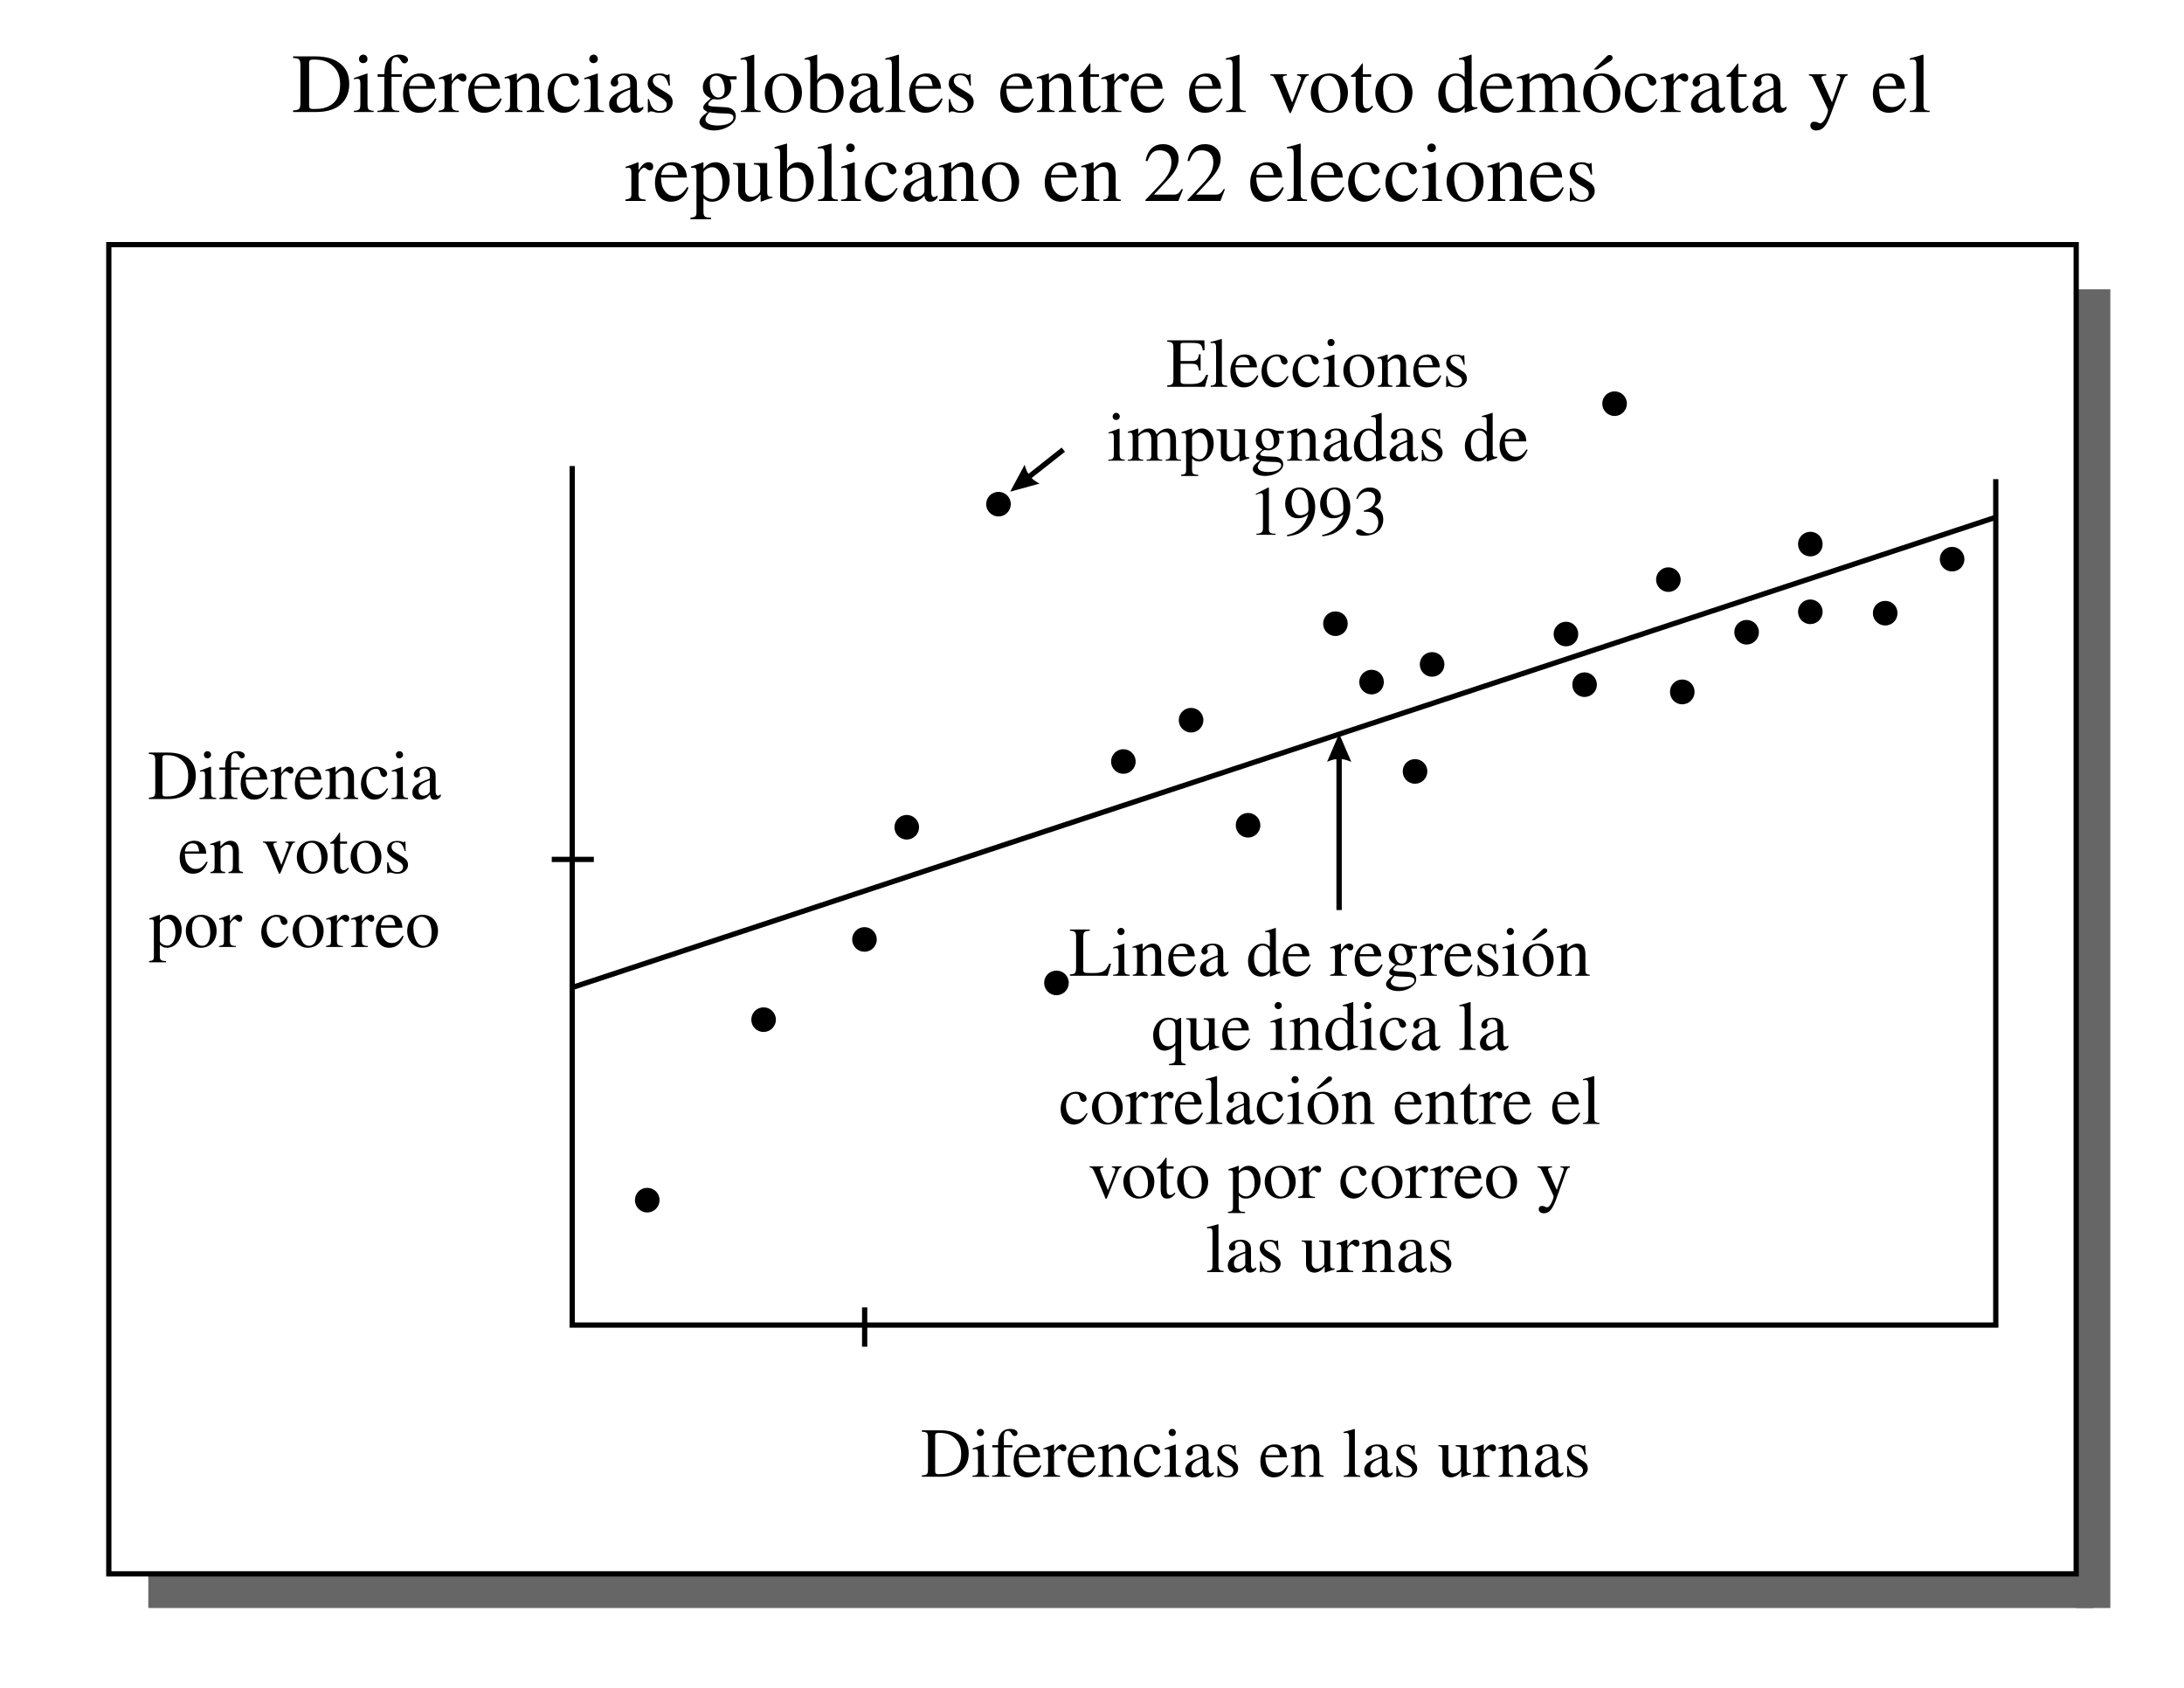
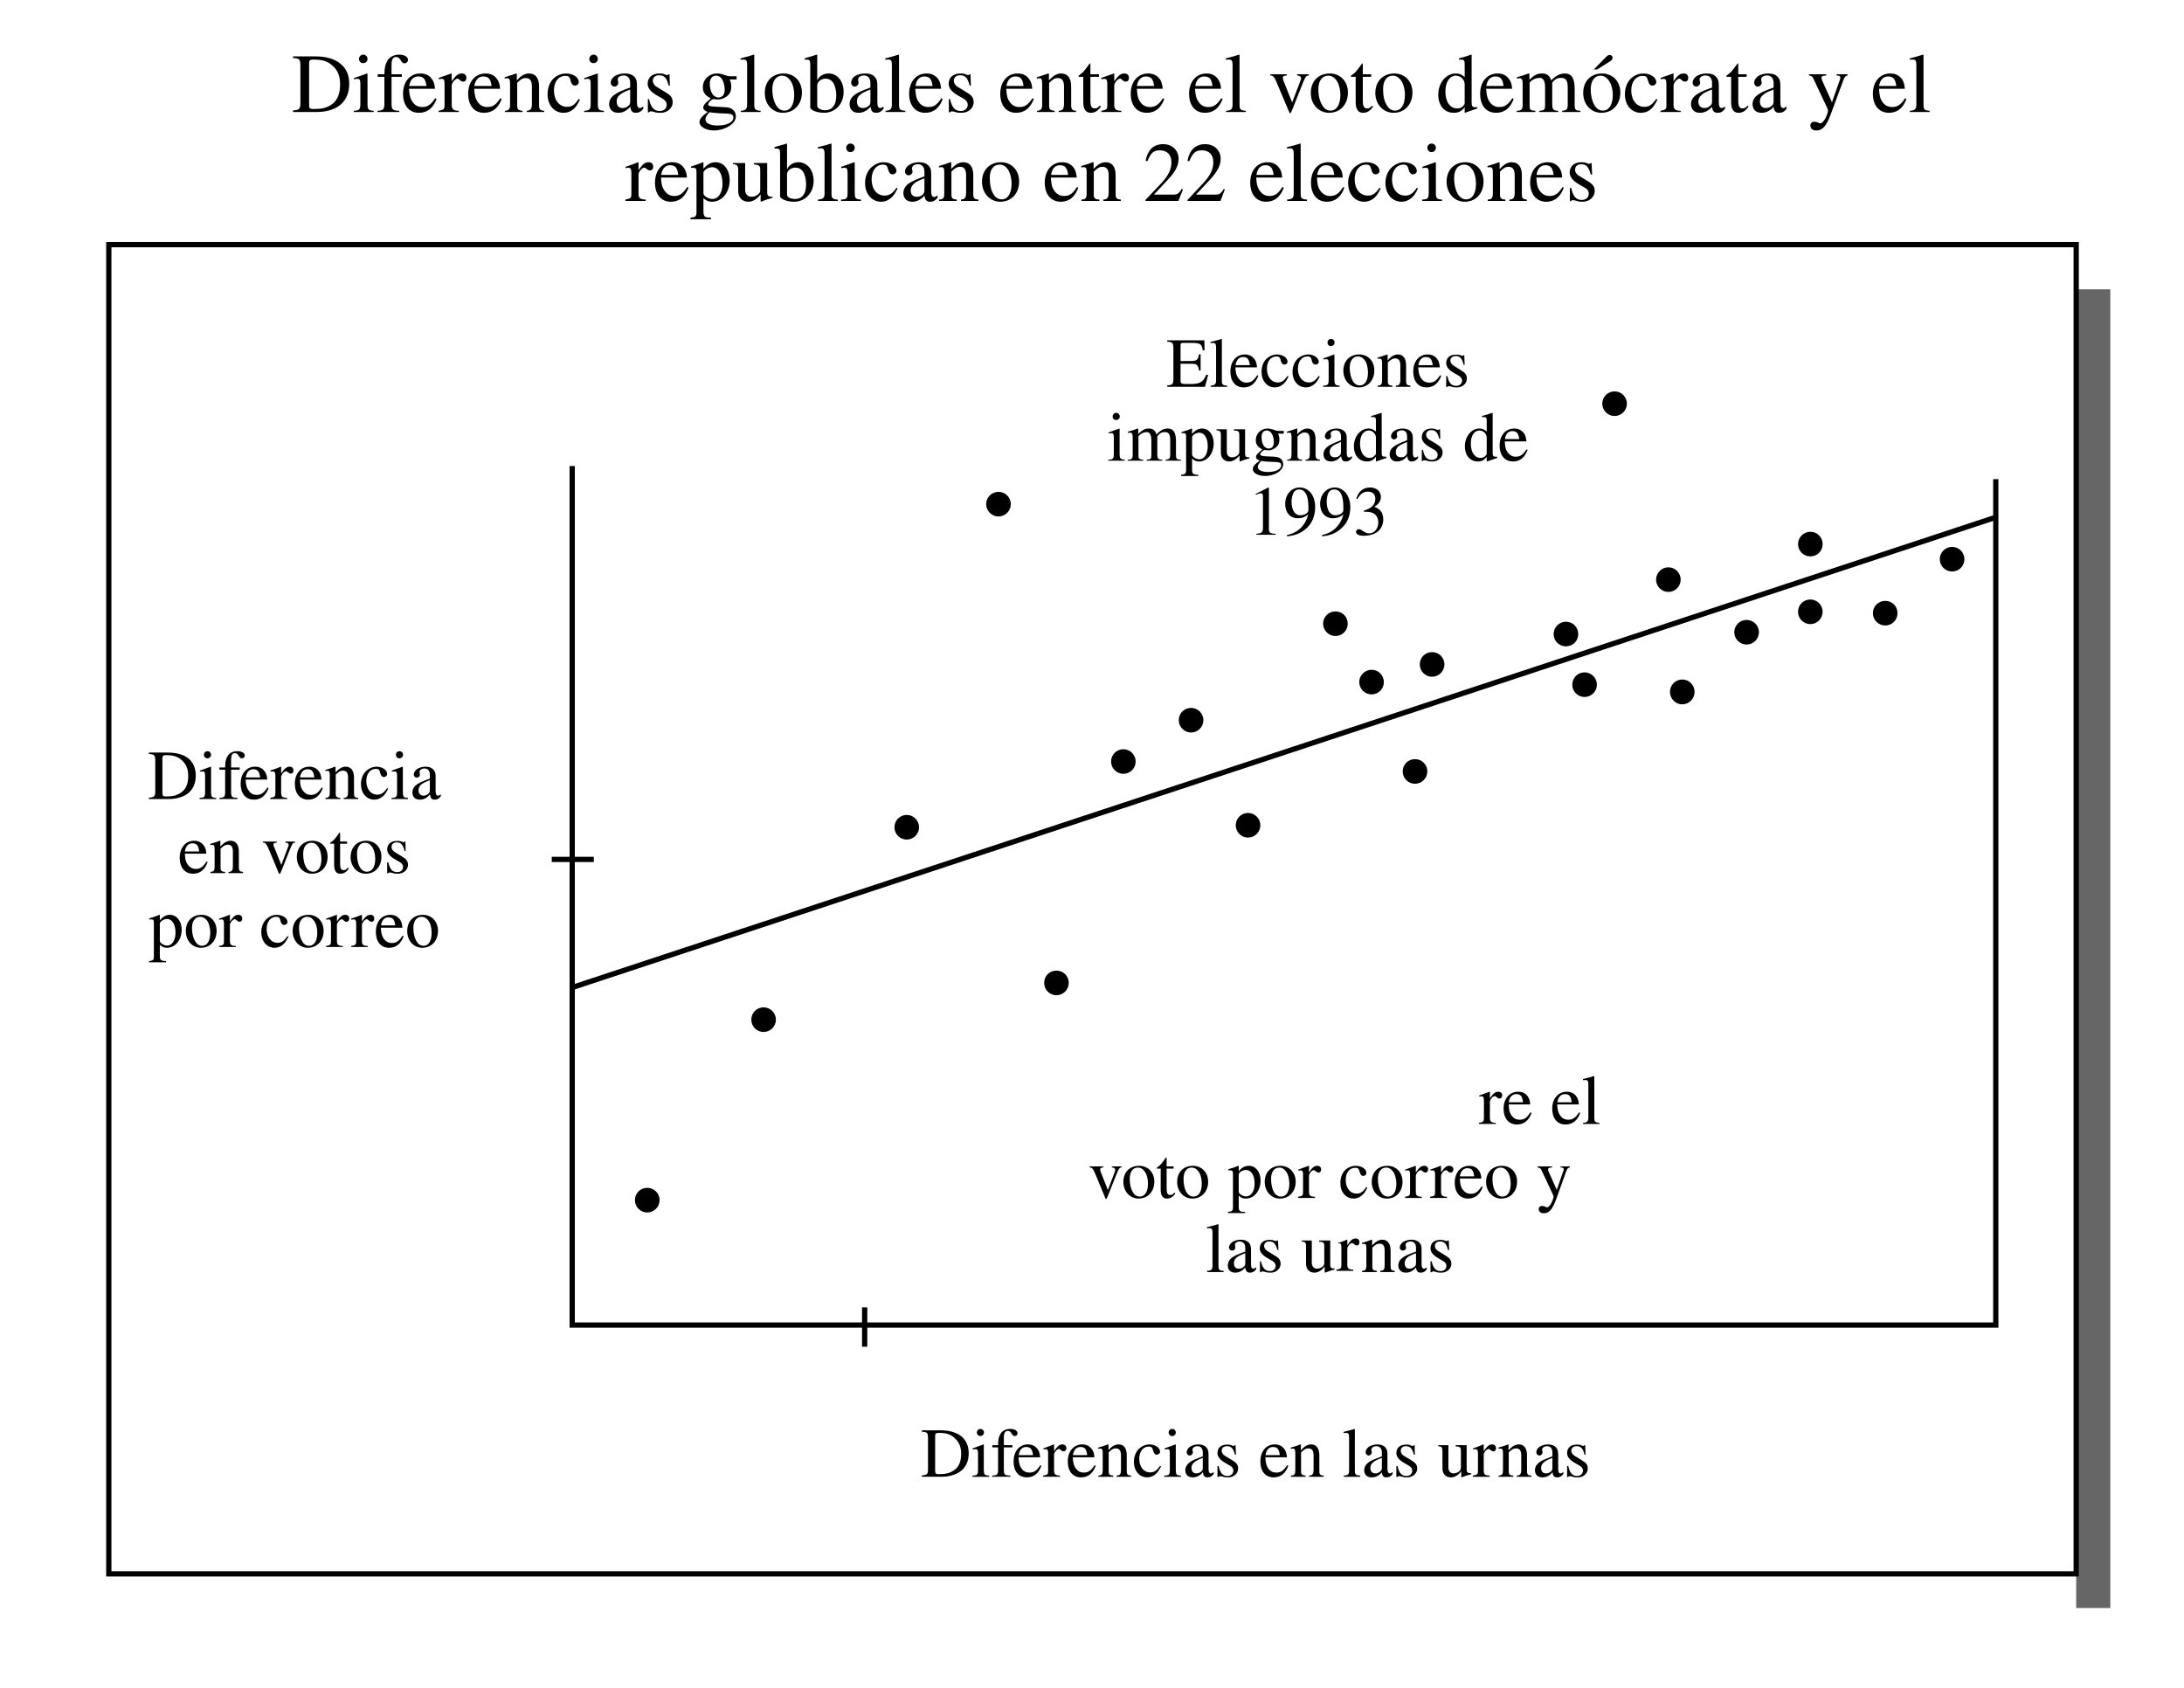
<svg xmlns="http://www.w3.org/2000/svg" xml:space="preserve" width="110mm" height="85mm" version="1.1" shape-rendering="geometricPrecision" text-rendering="geometricPrecision" image-rendering="optimizeQuality" fill-rule="evenodd" clip-rule="evenodd" viewBox="0 0 11000 8500">
  <g id="Capa_x0020_1">
    <polygon fill="#666666" points="10457,1457 10629,1457 10629,8098 10457,8098 " />
-     <polygon fill="#666666" points="10543,8098 747,8098 747,7926 10543,7926 " />
    <g id="_124682333216">
      <path fill="black" fill-rule="nonzero" d="M1476 284l0 8c32,2 37,6 37,39l0 185c0,33 -4,38 -37,40l0 8 119 0c43,0 81,-10 107,-27 37,-24 57,-64 57,-114 0,-44 -14,-77 -42,-100 -28,-25 -72,-39 -127,-39l-114 0zm81 33c0,-14 6,-17 22,-17 42,0 69,7 94,29 27,23 40,52 40,96 0,48 -14,82 -44,102 -25,17 -48,22 -92,22 -17,0 -20,-5 -20,-20l0 -212zm294 -20c0,-12 -9,-22 -21,-22 -12,0 -22,10 -22,22 0,12 9,21 21,21 13,0 22,-9 22,-21zm31 267l0 -6c-28,-2 -31,-7 -31,-38l0 -149 -2 -1 -66 23 0 7c8,-3 14,-3 18,-3 11,0 14,7 14,27l0 96c0,32 -4,36 -33,38l0 6 100 0zm20 -190l0 13 34 0 0 133c0,31 -4,36 -35,38l0 6 110 0 0 -6c-34,-1 -39,-6 -39,-38l0 -133 52 0 0 -13 -52 0 0 -49c0,-25 7,-38 24,-38 9,0 14,4 22,16 7,12 12,16 19,16 10,0 18,-8 18,-18 0,-15 -19,-26 -44,-26 -27,0 -49,12 -60,31 -11,19 -14,34 -15,68l-34 0zm290 121c-21,31 -37,44 -65,44 -20,0 -35,-7 -47,-23 -15,-20 -18,-37 -20,-69l131 0c-2,-23 -6,-36 -15,-48 -13,-19 -32,-29 -59,-29 -53,0 -87,43 -87,102 0,59 30,96 80,96 43,0 72,-24 89,-70l-7 -3zm-131 -62c5,-31 21,-48 45,-48 28,0 37,14 42,48l-87 0zm214 -63l-2 0c-23,8 -38,14 -63,22l0 7c6,-1 10,-2 15,-2 11,0 14,7 14,26l0 106c0,21 -3,24 -30,29l0 6 102 0 0 -6c-29,-1 -36,-8 -36,-32l0 -95c0,-14 18,-35 30,-35 2,0 6,2 11,7 6,6 11,8 17,8 10,0 16,-7 16,-19 0,-14 -9,-22 -23,-22 -18,0 -30,9 -51,39l0 -39zm245 125c-21,31 -37,44 -65,44 -20,0 -35,-7 -47,-23 -15,-20 -17,-37 -20,-69l131 0c-2,-23 -6,-36 -15,-48 -13,-19 -32,-29 -58,-29 -54,0 -88,43 -88,102 0,59 30,96 80,96 43,0 72,-24 89,-70l-7 -3zm-131 -62c5,-31 21,-48 45,-48 28,0 37,14 42,48l-87 0zm352 131l0 -6c-21,-2 -26,-7 -26,-30l0 -93c0,-42 -18,-65 -50,-65 -20,0 -39,9 -61,34l-1 0 0 -33 -3 -1c-21,7 -35,12 -58,19l0 7c3,-1 8,-2 12,-2 12,0 15,7 15,28l0 102c0,25 -4,32 -26,34l0 6 89 0 0 -6c-21,-2 -27,-8 -27,-24l0 -117c19,-19 29,-24 43,-24 21,0 31,13 31,43l0 84c0,28 -5,36 -26,38l0 6 88 0zm174 -66c-20,30 -35,40 -59,40 -39,0 -66,-34 -66,-83 0,-44 23,-73 58,-73 15,0 20,4 25,20l2 9c4,13 11,20 21,20 11,0 19,-8 19,-18 0,-24 -29,-43 -65,-43 -20,0 -40,7 -57,21 -23,19 -35,48 -35,84 0,54 33,93 80,93 18,0 34,-5 49,-17 12,-10 21,-23 34,-49l-6 -4zm96 -201c0,-12 -9,-22 -21,-22 -12,0 -22,10 -22,22 0,12 9,21 21,21 13,0 22,-9 22,-21zm31 267l0 -6c-28,-2 -31,-7 -31,-38l0 -149 -2 -1 -66 23 0 7c8,-3 14,-3 18,-3 11,0 14,7 14,27l0 96c0,32 -4,36 -33,38l0 6 100 0zm198 -28c-7,6 -12,8 -18,8 -8,0 -14,-8 -14,-28l0 -80c0,-26 -1,-35 -11,-47 -11,-13 -27,-19 -50,-19 -19,0 -37,5 -49,12 -15,10 -22,23 -22,34 0,12 10,20 19,20 11,0 19,-10 19,-18 0,-9 -3,-10 -3,-18 0,-11 13,-20 30,-20 19,0 33,12 33,38l0 23c-48,17 -63,25 -76,34 -17,11 -30,27 -30,49 0,28 19,44 45,44 18,0 39,-5 61,-30l1 0c2,22 11,30 27,30 14,0 25,-4 38,-20l0 -12zm-66 -25c0,12 -2,18 -15,26 -7,5 -16,7 -24,7 -17,0 -29,-10 -29,-33 0,-13 4,-23 14,-32 11,-10 28,-19 54,-28l0 60zm133 -74c-12,-7 -19,-20 -19,-29 0,-20 14,-29 32,-29 26,0 38,14 48,52l6 0 -2 -57 -4 0c-4,4 -5,4 -7,4 -3,0 -7,-1 -12,-3 -9,-5 -18,-5 -28,-5 -35,0 -59,19 -59,52 0,22 16,42 51,61l23 13c14,8 22,19 22,32 0,17 -13,31 -35,31 -29,0 -45,-18 -54,-60l-6 0 0 67 5 0c3,-4 5,-5 10,-5 5,0 10,0 20,4 9,3 22,3 31,3 32,0 59,-24 59,-52 0,-25 -10,-36 -37,-52l-44 -27zm403 -37l0 -16 -33 0c-8,0 -14,-2 -23,-5l-9 -3c-12,-4 -23,-6 -34,-6 -39,0 -71,30 -71,69 0,26 11,42 40,56 -6,6 -12,12 -19,17 -13,12 -19,21 -19,29 0,10 5,14 22,23 -30,22 -41,36 -41,51 0,23 33,42 73,42 31,0 63,-11 85,-28 17,-13 25,-27 25,-44 0,-26 -20,-44 -51,-45l-55 -3c-22,-1 -33,-4 -33,-11 0,-9 14,-24 26,-27l8 1c7,1 13,1 16,1 15,0 30,-6 44,-16 15,-12 22,-27 22,-49 0,-13 -2,-22 -8,-36l35 0zm-135 21c0,-25 12,-40 32,-40 13,0 24,8 31,20 8,15 12,34 12,52 0,23 -12,38 -31,38 -26,0 -44,-28 -44,-69l0 -1zm119 170c0,25 -32,41 -80,41 -37,0 -61,-12 -61,-30 0,-10 3,-17 20,-37 15,3 48,6 69,6 38,0 52,5 52,20zm137 -27l0 -6c-27,-2 -32,-7 -32,-31l0 -250 -2 -2c-22,7 -38,12 -67,19l0 7c7,-1 12,-1 16,-1 13,0 17,6 17,27l0 198c0,24 -6,31 -32,33l0 6 100 0zm208 -98c0,-58 -40,-96 -92,-96 -57,0 -95,39 -95,98 0,59 40,100 91,100 57,0 96,-43 96,-102zm-39 12c0,49 -18,79 -49,79 -16,0 -29,-8 -39,-22 -15,-22 -22,-53 -22,-86 0,-43 20,-68 49,-68 18,0 30,9 40,22 14,17 21,46 21,75zm116 -202l-2 -1c-18,6 -29,9 -49,15l-12 4 0 7c2,0 4,-1 7,-1 17,0 21,3 21,25l0 216c0,14 35,27 69,27 56,0 99,-43 99,-105 0,-53 -30,-93 -76,-93 -26,0 -48,14 -57,35l0 -129zm0 154c0,-18 20,-34 42,-34 15,0 29,7 38,20 10,15 16,39 16,65 0,24 -5,43 -16,56 -9,12 -22,18 -39,18 -22,0 -41,-9 -41,-22l0 -103zm334 106c-7,6 -11,8 -18,8 -8,0 -13,-8 -13,-28l0 -80c0,-26 -2,-35 -12,-47 -10,-13 -26,-19 -50,-19 -19,0 -37,5 -49,12 -15,10 -21,23 -21,34 0,12 9,20 18,20 11,0 19,-10 19,-18 0,-9 -2,-10 -2,-18 0,-11 13,-20 29,-20 19,0 33,12 33,38l0 23c-47,17 -63,25 -76,34 -16,11 -29,27 -29,49 0,28 18,44 44,44 18,0 39,-5 61,-30l1 0c2,22 11,30 27,30 14,0 25,-4 38,-20l0 -12zm-66 -25c0,12 -2,18 -14,26 -8,5 -16,7 -25,7 -16,0 -29,-10 -29,-33 0,-13 4,-23 14,-32 11,-10 28,-19 54,-28l0 60zm176 53l0 -6c-27,-2 -32,-7 -32,-31l0 -250 -2 -2c-22,7 -38,12 -67,19l0 7c7,-1 12,-1 16,-1 13,0 17,6 17,27l0 198c0,24 -6,31 -32,33l0 6 100 0zm181 -69c-20,31 -36,44 -65,44 -19,0 -35,-7 -47,-23 -15,-20 -17,-37 -19,-69l130 0c-2,-23 -6,-36 -14,-48 -14,-19 -33,-29 -59,-29 -54,0 -88,43 -88,102 0,59 31,96 81,96 42,0 72,-24 88,-70l-7 -3zm-130 -62c4,-31 21,-48 44,-48 28,0 37,14 42,48l-86 0zm212 4c-12,-7 -19,-20 -19,-29 0,-20 14,-29 32,-29 26,0 38,14 48,52l6 0 -2 -57 -4 0c-4,4 -6,4 -7,4 -3,0 -7,-1 -12,-3 -9,-5 -18,-5 -28,-5 -35,0 -59,19 -59,52 0,22 16,42 51,61l23 13c14,8 22,19 22,32 0,17 -13,31 -35,31 -29,0 -45,-18 -54,-60l-6 0 0 67 5 0c3,-4 5,-5 10,-5 5,0 10,0 20,4 9,3 22,3 31,3 32,0 59,-24 59,-52 0,-25 -10,-36 -37,-52l-44 -27zm377 58c-21,31 -37,44 -65,44 -20,0 -36,-7 -47,-23 -16,-20 -18,-37 -20,-69l131 0c-2,-23 -6,-36 -15,-48 -13,-19 -32,-29 -59,-29 -53,0 -87,43 -87,102 0,59 30,96 80,96 42,0 72,-24 89,-70l-7 -3zm-131 -62c5,-31 21,-48 45,-48 28,0 37,14 41,48l-86 0zm351 131l0 -6c-20,-2 -25,-7 -25,-30l0 -93c0,-42 -18,-65 -50,-65 -20,0 -39,9 -61,34l-1 0 0 -33 -3 -1c-21,7 -35,12 -58,19l0 7c3,-1 7,-2 12,-2 12,0 15,7 15,28l0 102c0,25 -5,32 -26,34l0 6 89 0 0 -6c-22,-2 -28,-8 -28,-24l0 -117c20,-19 30,-24 44,-24 21,0 31,13 31,43l0 84c0,28 -5,36 -26,38l-1 6 88 0zm119 -32c-9,11 -16,14 -25,14 -16,0 -22,-11 -22,-38l0 -121 43 0 0 -13 -43 0 0 -49c0,-5 -1,-6 -3,-6 -3,4 -6,8 -9,12 -16,23 -30,39 -41,45 -4,3 -7,6 -7,8 0,2 1,2 2,3l22 0 0 128c0,35 13,53 38,53 21,0 37,-10 51,-32l-6 -4zm73 -162l-2 0c-22,8 -38,14 -63,22l0 7c6,-1 10,-2 15,-2 11,0 15,7 15,26l0 106c0,21 -3,24 -30,29l0 6 101 0 0 -6c-29,-1 -36,-8 -36,-32l0 -95c0,-14 18,-35 30,-35 2,0 6,2 11,7 7,6 11,8 17,8 10,0 16,-7 16,-19 0,-14 -9,-22 -23,-22 -18,0 -30,9 -51,39l0 -39zm245 125c-20,31 -37,44 -65,44 -19,0 -35,-7 -47,-23 -15,-20 -17,-37 -19,-69l130 0c-2,-23 -6,-36 -14,-48 -14,-19 -33,-29 -59,-29 -54,0 -88,43 -88,102 0,59 31,96 81,96 42,0 72,-24 88,-70l-7 -3zm-131 -62c5,-31 22,-48 45,-48 28,0 37,14 42,48l-87 0zm425 62c-21,31 -37,44 -65,44 -20,0 -35,-7 -47,-23 -15,-20 -18,-37 -20,-69l131 0c-2,-23 -6,-36 -15,-48 -13,-19 -32,-29 -58,-29 -54,0 -88,43 -88,102 0,59 30,96 80,96 43,0 72,-24 89,-70l-7 -3zm-131 -62c5,-31 21,-48 45,-48 28,0 37,14 42,48l-87 0zm255 131l0 -6c-27,-2 -32,-7 -32,-31l0 -250 -2 -2c-22,7 -37,12 -67,19l0 7c7,-1 13,-1 16,-1 14,0 18,6 18,27l0 198c0,24 -6,31 -33,33l0 6 100 0zm317 -190l-59 0 0 6c13,1 20,6 20,14 0,4 -1,8 -3,12l-42 110 -43 -108c-2,-7 -4,-12 -4,-16 0,-8 5,-11 20,-12l0 -6 -83 0 0 6c16,1 20,5 38,49l51 121c2,4 2,7 4,9 3,8 5,11 7,11 3,0 6,-5 12,-21l54 -136c12,-28 15,-32 28,-33l0 -6zm197 92c0,-58 -40,-96 -91,-96 -58,0 -96,39 -96,98 0,59 41,100 92,100 57,0 95,-43 95,-102zm-38 12c0,49 -19,79 -50,79 -15,0 -29,-8 -38,-22 -16,-22 -23,-53 -23,-86 0,-43 20,-68 50,-68 18,0 30,9 40,22 13,17 21,46 21,75zm160 54c-9,11 -16,14 -25,14 -16,0 -22,-11 -22,-38l0 -121 42 0 0 -13 -42 0 0 -49c0,-5 -1,-6 -3,-6 -3,4 -6,8 -9,12 -16,23 -30,39 -41,45 -5,3 -7,6 -7,8 0,2 0,2 2,3l22 0 0 128c0,35 13,53 37,53 21,0 37,-10 51,-32l-5 -4zm203 -66c0,-58 -40,-96 -91,-96 -57,0 -96,39 -96,98 0,59 41,100 92,100 57,0 95,-43 95,-102zm-38 12c0,49 -19,79 -50,79 -15,0 -29,-8 -38,-22 -16,-22 -22,-53 -22,-86 0,-43 19,-68 49,-68 18,0 30,9 40,22 13,17 21,46 21,75zm365 68l0 -6c-8,0 -8,0 -10,0 -15,0 -19,-5 -19,-24l0 -240 -2 -1c-20,7 -35,12 -62,19l0 7c3,-1 6,-1 9,-1 16,0 20,4 20,22l0 66c-16,-14 -28,-18 -45,-18 -49,0 -88,47 -88,107 0,55 31,91 78,91 24,0 40,-8 55,-28l0 27 1 1 63 -22zm-64 -25c0,3 -3,8 -7,12 -7,9 -18,13 -31,13 -36,0 -59,-33 -59,-85 0,-48 21,-80 53,-80 23,0 44,20 44,43l0 97zm240 -26c-21,31 -37,44 -65,44 -20,0 -35,-7 -47,-23 -15,-20 -17,-37 -20,-69l131 0c-2,-23 -6,-36 -15,-48 -13,-19 -32,-29 -58,-29 -54,0 -88,43 -88,102 0,59 30,96 80,96 43,0 72,-24 89,-70l-7 -3zm-131 -62c5,-31 21,-48 45,-48 28,0 37,14 42,48l-87 0zm474 131l0 -6 -11 -1c-12,-1 -18,-6 -18,-25l0 -86c0,-50 -15,-76 -49,-76 -25,0 -46,11 -69,35 -8,-24 -22,-35 -45,-35 -19,0 -37,3 -65,32l0 0 0 -31 -4 -1c-21,8 -35,12 -59,19l0 7c6,-1 9,-2 14,-2 11,0 15,7 15,28l0 105c0,25 -6,30 -30,31l0 6 94 0 0 -6c-22,-1 -29,-5 -29,-23l0 -118c0,-1 3,-4 6,-7 8,-10 29,-18 45,-18 18,0 27,17 27,47l0 89c0,26 -5,28 -29,30l0 6 95 0 0 -6c-24,-1 -30,-6 -30,-34l0 -107c12,-18 25,-25 45,-25 24,0 33,14 33,47l0 87c0,25 -4,29 -28,32l0 6 92 0zm67 -214l17 0 65 -41c9,-6 13,-11 13,-18 0,-9 -6,-14 -15,-14 -7,0 -10,2 -18,10l-62 63zm134 116c0,-58 -40,-96 -92,-96 -57,0 -95,39 -95,98 0,59 40,100 91,100 58,0 96,-43 96,-102zm-38 12c0,49 -19,79 -50,79 -16,0 -29,-8 -39,-22 -15,-22 -22,-53 -22,-86 0,-43 20,-68 49,-68 18,0 30,9 40,22 14,17 22,46 22,75zm219 20c-21,30 -36,40 -60,40 -39,0 -66,-34 -66,-83 0,-44 24,-73 58,-73 15,0 21,4 25,20l3 9c3,13 11,20 20,20 11,0 20,-8 20,-18 0,-24 -30,-43 -65,-43 -20,0 -41,7 -58,21 -22,19 -35,48 -35,84 0,54 33,93 80,93 19,0 35,-5 49,-17 13,-10 21,-23 35,-49l-6 -4zm87 -128l-2 0c-23,8 -38,14 -63,22l0 7c6,-1 10,-2 15,-2 11,0 14,7 14,26l0 106c0,21 -3,24 -30,29l0 6 102 0 0 -6c-29,-1 -36,-8 -36,-32l0 -95c0,-14 18,-35 30,-35 2,0 6,2 11,7 6,6 11,8 17,8 10,0 16,-7 16,-19 0,-14 -9,-22 -23,-22 -18,0 -30,9 -51,39l0 -39zm259 166c-7,6 -11,8 -18,8 -7,0 -13,-8 -13,-28l0 -80c0,-26 -2,-35 -12,-47 -10,-13 -26,-19 -50,-19 -19,0 -36,5 -48,12 -15,10 -22,23 -22,34 0,12 9,20 18,20 11,0 20,-10 20,-18 0,-9 -3,-10 -3,-18 0,-11 13,-20 30,-20 19,0 33,12 33,38l0 23c-48,17 -64,25 -76,34 -17,11 -30,27 -30,49 0,28 18,44 44,44 19,0 39,-5 62,-30l0 0c2,22 12,30 27,30 15,0 26,-4 38,-20l0 -12zm-65 -25c0,12 -3,18 -15,26 -7,5 -16,7 -24,7 -17,0 -30,-10 -30,-33 0,-13 5,-23 15,-32 10,-10 28,-19 54,-28l0 60zm179 21c-9,11 -16,14 -25,14 -16,0 -22,-11 -22,-38l0 -121 42 0 0 -13 -42 0 0 -49c0,-5 -1,-6 -3,-6 -3,4 -6,8 -9,12 -16,23 -30,39 -41,45 -5,3 -7,6 -7,8 0,2 0,2 2,3l22 0 0 128c0,35 13,53 37,53 21,0 37,-10 51,-32l-5 -4zm196 4c-7,6 -11,8 -18,8 -7,0 -13,-8 -13,-28l0 -80c0,-26 -2,-35 -12,-47 -10,-13 -26,-19 -50,-19 -19,0 -37,5 -48,12 -15,10 -22,23 -22,34 0,12 9,20 18,20 11,0 20,-10 20,-18 0,-9 -3,-10 -3,-18 0,-11 13,-20 30,-20 19,0 33,12 33,38l0 23c-48,17 -64,25 -76,34 -17,11 -30,27 -30,49 0,28 18,44 44,44 19,0 39,-5 62,-30l0 0c2,22 12,30 27,30 15,0 26,-4 38,-20l0 -12zm-65 -25c0,12 -3,18 -15,26 -7,5 -16,7 -25,7 -16,0 -29,-10 -29,-33 0,-13 4,-23 15,-32 10,-10 28,-19 54,-28l0 60zm373 -137l-56 0 0 6c13,0 19,4 19,10 0,2 0,5 -1,8l-41 117 -48 -106c-2,-6 -5,-13 -5,-17 0,-8 6,-11 24,-12l0 -6 -87 0 0 6c11,1 18,5 22,15l56 119c8,17 18,36 18,43 0,6 -8,33 -17,45 -7,11 -15,19 -21,19 -3,0 -6,0 -11,-3 -8,-4 -14,-5 -22,-5 -10,0 -18,8 -18,19 0,14 11,25 29,25 33,0 52,-22 74,-82l64 -173c6,-16 11,-21 21,-22l0 -6z" />
      <path fill="black" fill-rule="nonzero" d="M9595 495c-20,31 -37,44 -65,44 -19,0 -35,-7 -47,-23 -15,-20 -17,-37 -19,-69l130 0c-2,-23 -6,-36 -14,-48 -14,-19 -33,-29 -59,-29 -54,0 -88,43 -88,102 0,59 31,96 81,96 42,0 72,-24 88,-70l-7 -3zm-131 -62c5,-31 22,-48 45,-48 28,0 37,14 42,48l-87 0zm255 131l0 -6c-27,-2 -31,-7 -31,-31l0 -250 -3 -2c-22,7 -37,12 -66,19l0 7c6,-1 12,-1 15,-1 14,0 18,6 18,27l0 198c0,24 -6,31 -33,33l0 6 100 0zm-6503 254l-2 -1c-23,9 -38,15 -63,23l0 7c6,-2 10,-2 15,-2 10,0 14,7 14,25l0 106c0,21 -3,24 -30,29l0 7 102 0 0 -7c-29,-1 -36,-7 -36,-31l0 -96c0,-13 18,-34 29,-34 3,0 7,2 11,6 7,6 12,8 17,8 11,0 17,-7 17,-19 0,-14 -9,-22 -23,-22 -18,0 -30,9 -51,40l0 -39zm245 124c-21,32 -37,45 -65,45 -20,0 -35,-8 -47,-24 -15,-20 -18,-36 -20,-69l131 0c-2,-22 -6,-36 -15,-48 -13,-19 -32,-29 -59,-29 -53,0 -87,43 -87,103 0,58 30,96 80,96 43,0 72,-25 89,-71l-7 -3zm-131 -61c5,-32 21,-49 45,-49 28,0 37,15 41,49l-86 0zm213 -63l-2 -1c-22,9 -38,14 -61,22l0 6c4,0 7,0 11,0 14,0 17,4 17,24l0 198c0,22 -5,27 -30,29l0 8 103 0 0 -8c-32,0 -38,-5 -38,-32l0 -66c16,14 25,18 43,18 51,0 89,-47 89,-109 0,-52 -29,-90 -71,-90 -23,0 -42,10 -61,33l0 -32zm0 52c0,-12 24,-28 44,-28 31,0 52,33 52,82 0,47 -21,78 -51,78 -20,0 -45,-15 -45,-28l0 -104zm348 121l-2 0c-20,0 -25,-5 -25,-25l0 -145 -67 0 0 7c26,2 32,6 32,28l0 98c0,15 -3,18 -10,24 -11,10 -23,13 -35,13 -17,0 -31,-14 -31,-33l0 -137 -61 0 0 6c20,1 26,7 26,29l0 106c0,32 19,54 52,54 15,0 39,-8 60,-36l1 0 0 34 2 2c21,-9 36,-14 58,-20l0 -5zm73 -268l-2 0c-18,6 -29,8 -49,14l-12 4 0 7c2,0 4,0 7,0 17,0 21,3 21,24l0 216c0,14 35,28 70,28 55,0 99,-43 99,-106 0,-52 -31,-93 -77,-93 -25,0 -48,14 -57,36l0 -130zm0 154c0,-18 20,-33 42,-33 15,0 29,7 38,20 10,14 16,39 16,64 0,25 -5,44 -15,56 -10,12 -23,18 -40,18 -22,0 -41,-8 -41,-22l0 -103zm256 135l0 -7c-27,-1 -32,-7 -32,-30l0 -251 -2 -1c-22,7 -38,11 -67,18l0 7c7,-1 13,-1 16,-1 13,0 18,7 18,27l0 199c0,23 -6,30 -33,32l0 7 100 0zm85 -268c0,-12 -9,-21 -22,-21 -11,0 -21,9 -21,21 0,12 9,22 21,22 13,0 22,-10 22,-22zm31 268l0 -7c-28,-2 -31,-6 -31,-38l0 -148 -2 -2 -66 23 0 7c8,-2 14,-2 18,-2 11,0 14,7 14,27l0 96c0,32 -4,36 -33,37l0 7 100 0zm179 -66c-20,29 -36,39 -60,39 -39,0 -65,-33 -65,-82 0,-44 23,-74 57,-74 16,0 21,5 25,21l3 9c3,12 11,19 20,19 11,0 20,-8 20,-17 0,-24 -30,-44 -65,-44 -20,0 -40,8 -57,22 -23,19 -36,48 -36,83 0,55 34,94 81,94 18,0 34,-6 48,-18 13,-10 21,-22 35,-49l-6 -3zm207 38c-8,6 -12,8 -19,8 -7,0 -13,-9 -13,-28l0 -81c0,-26 -1,-35 -12,-47 -10,-12 -26,-19 -49,-19 -20,0 -37,5 -49,13 -15,9 -22,23 -22,34 0,11 10,19 18,19 11,0 20,-9 20,-17 0,-9 -3,-10 -3,-18 0,-12 13,-21 30,-21 19,0 33,12 33,38l0 23c-48,18 -63,26 -76,34 -17,11 -30,28 -30,50 0,28 18,44 45,44 18,0 39,-6 61,-31l0 0c3,22 12,31 28,31 14,0 25,-4 38,-20l0 -12zm-66 -26c0,12 -3,18 -15,27 -7,4 -16,6 -24,6 -17,0 -30,-10 -30,-32 0,-13 5,-23 15,-33 10,-10 28,-18 54,-28l0 60zm272 54l0 -7c-21,-2 -26,-6 -26,-29l0 -94c0,-42 -18,-65 -50,-65 -19,0 -39,9 -61,34l0 0 0 -33 -4 -1c-20,8 -34,12 -58,19l0 7c3,-1 8,-1 13,-1 11,0 14,6 14,27l0 103c0,25 -4,32 -26,33l0 7 89 0 0 -7c-21,-1 -27,-7 -27,-24l0 -117c19,-19 30,-24 44,-24 20,0 30,13 30,43l0 84c0,28 -5,37 -26,38l0 7 88 0zm205 -98c0,-58 -40,-97 -91,-97 -57,0 -96,39 -96,98 0,59 41,101 92,101 57,0 95,-43 95,-102zm-38 11c0,49 -19,79 -50,79 -15,0 -29,-8 -38,-21 -16,-23 -22,-53 -22,-87 0,-42 19,-67 49,-67 18,0 30,8 40,21 13,17 21,47 21,75zm329 17c-20,32 -36,45 -65,45 -19,0 -35,-8 -47,-24 -15,-20 -17,-36 -19,-69l130 0c-2,-22 -6,-36 -14,-48 -14,-19 -33,-29 -59,-29 -53,0 -88,43 -88,103 0,58 31,96 81,96 42,0 72,-25 88,-71l-7 -3zm-130 -61c4,-32 21,-49 44,-49 28,0 37,15 42,49l-86 0zm351 131l0 -7c-21,-2 -26,-6 -26,-29l0 -94c0,-42 -18,-65 -50,-65 -19,0 -39,9 -61,34l0 0 0 -33 -4 -1c-20,8 -34,12 -58,19l0 7c3,-1 8,-1 13,-1 12,0 14,6 14,27l0 103c0,25 -4,32 -26,33l0 7 90 0 0 -7c-22,-1 -28,-7 -28,-24l0 -117c20,-19 30,-24 44,-24 20,0 31,13 31,43l0 84c0,28 -6,37 -27,38l0 7 88 0zm313 -58l-6 -3c-14,24 -23,29 -41,29l-99 0 70 -75c38,-40 54,-71 54,-105 0,-42 -30,-74 -78,-74 -52,0 -79,34 -88,84l9 2c17,-42 31,-55 62,-55 36,0 59,21 59,60 0,36 -15,68 -55,110l-76 80 0 5 166 0 23 -58zm211 0l-5 -3c-14,24 -23,29 -41,29l-99 0 70 -75c37,-40 54,-71 54,-105 0,-42 -31,-74 -78,-74 -53,0 -80,34 -89,84l9 2c17,-42 32,-55 63,-55 36,0 58,21 58,60 0,36 -15,68 -55,110l-75 80 0 5 166 0 22 -58zm290 -12c-21,32 -37,45 -65,45 -20,0 -35,-8 -47,-24 -15,-20 -18,-36 -20,-69l131 0c-2,-22 -6,-36 -15,-48 -13,-19 -32,-29 -59,-29 -53,0 -87,43 -87,103 0,58 30,96 80,96 43,0 72,-25 89,-71l-7 -3zm-131 -61c5,-32 21,-49 45,-49 28,0 37,15 42,49l-87 0zm255 131l0 -7c-27,-1 -32,-7 -32,-30l0 -251 -2 -1c-22,7 -38,11 -67,18l0 7c7,-1 13,-1 16,-1 13,0 18,7 18,27l0 199c0,23 -6,30 -33,32l0 7 100 0zm182 -70c-21,32 -37,45 -66,45 -19,0 -35,-8 -47,-24 -15,-20 -17,-36 -19,-69l130 0c-1,-22 -6,-36 -14,-48 -14,-19 -33,-29 -59,-29 -53,0 -87,43 -87,103 0,58 30,96 80,96 42,0 72,-25 88,-71l-6 -3zm-131 -61c5,-32 21,-49 45,-49 28,0 37,15 41,49l-86 0zm314 65c-20,29 -35,39 -59,39 -39,0 -66,-33 -66,-82 0,-44 23,-74 58,-74 15,0 20,5 25,21l2 9c4,12 11,19 20,19 11,0 20,-8 20,-17 0,-24 -29,-44 -65,-44 -20,0 -40,8 -57,22 -23,19 -36,48 -36,83 0,55 34,94 81,94 18,0 34,-6 49,-18 12,-10 21,-22 34,-49l-6 -3zm188 0c-20,29 -35,39 -59,39 -39,0 -66,-33 -66,-82 0,-44 23,-74 58,-74 15,0 20,5 25,21l2 9c4,12 11,19 20,19 11,0 20,-8 20,-17 0,-24 -29,-44 -65,-44 -20,0 -40,8 -57,22 -23,19 -36,48 -36,83 0,55 34,94 81,94 18,0 34,-6 49,-18 12,-10 21,-22 34,-49l-6 -3zm96 -202c0,-12 -9,-21 -22,-21 -11,0 -21,9 -21,21 0,12 9,22 21,22 13,0 22,-10 22,-22zm31 268l0 -7c-28,-2 -31,-6 -31,-38l0 -148 -2 -2 -66 23 0 7c8,-2 14,-2 18,-2 11,0 14,7 14,27l0 96c0,32 -4,36 -33,37l0 7 100 0zm209 -98c0,-58 -39,-97 -91,-97 -57,0 -95,39 -95,98 0,59 40,101 91,101 57,0 95,-43 95,-102zm-38 11c0,49 -18,79 -50,79 -15,0 -28,-8 -38,-21 -15,-23 -22,-53 -22,-87 0,-42 20,-67 49,-67 18,0 30,8 40,21 14,17 21,47 21,75zm256 87l0 -7c-20,-2 -25,-6 -25,-29l0 -94c0,-42 -18,-65 -50,-65 -20,0 -39,9 -61,34l-1 0 0 -33 -3 -1c-21,8 -35,12 -58,19l0 7c3,-1 8,-1 12,-1 12,0 15,6 15,27l0 103c0,25 -5,32 -26,33l0 7 89 0 0 -7c-21,-1 -27,-7 -27,-24l0 -117c19,-19 29,-24 43,-24 21,0 31,13 31,43l0 84c0,28 -5,37 -26,38l-1 7 88 0zm180 -70c-21,32 -37,45 -66,45 -19,0 -35,-8 -47,-24 -15,-20 -17,-36 -19,-69l130 0c-1,-22 -6,-36 -14,-48 -14,-19 -33,-29 -59,-29 -53,0 -88,43 -88,103 0,58 31,96 81,96 42,0 72,-25 88,-71l-6 -3zm-131 -61c4,-32 21,-49 45,-49 28,0 36,15 41,49l-86 0zm212 3c-12,-7 -18,-19 -18,-28 0,-20 13,-29 31,-29 26,0 38,14 48,52l7 0 -3 -58 -4 0c-4,4 -5,4 -7,4 -3,0 -7,-1 -12,-3 -9,-4 -18,-5 -28,-5 -35,0 -59,19 -59,52 0,22 16,42 51,62l23 13c14,7 22,18 22,31 0,18 -13,32 -35,32 -29,0 -45,-19 -53,-60l-7 0 0 66 5 0c3,-4 5,-5 10,-5 5,0 10,1 20,4 10,4 22,4 31,4 32,0 59,-25 59,-53 0,-24 -10,-36 -37,-52l-44 -27z" />
    </g>
    <path fill="black" fill-rule="nonzero" d="M750 3790l0 7c27,2 32,5 32,33l0 153c0,28 -4,32 -32,34l0 7 100 0c35,0 67,-9 89,-23 31,-20 47,-53 47,-95 0,-36 -12,-64 -34,-84 -24,-21 -61,-32 -106,-32l-96 0zm68 28c0,-12 5,-15 18,-15 35,0 58,6 79,25 22,19 33,43 33,80 0,40 -12,68 -37,84 -21,14 -40,19 -77,19 -13,0 -16,-5 -16,-17l0 -176zm245 -17c0,-10 -8,-18 -18,-18 -10,0 -18,8 -18,18 0,10 8,18 18,18 10,0 18,-8 18,-18zm26 223l0 -6c-23,-1 -26,-5 -26,-31l0 -124 -2 -2 -54 20 0 5c6,-1 11,-1 14,-1 9,0 12,5 12,22l0 80c0,27 -3,30 -28,31l0 6 84 0zm16 -159l0 11 29 0 0 111c0,26 -4,30 -29,31l0 6 91 0 0 -6c-29,-1 -32,-5 -32,-31l0 -111 43 0 0 -11 -43 0 0 -41c0,-21 6,-31 19,-31 8,0 13,3 19,13 6,10 10,13 16,13 8,0 15,-6 15,-14 0,-13 -16,-22 -37,-22 -22,0 -41,9 -50,25 -9,16 -12,29 -12,57l-29 0zm242 101c-17,26 -31,37 -54,37 -17,0 -30,-6 -39,-20 -13,-16 -15,-30 -17,-57l109 0c-1,-19 -5,-30 -12,-40 -11,-16 -27,-25 -49,-25 -45,0 -73,36 -73,86 0,49 25,80 67,80 35,0 60,-20 74,-59l-6 -2zm-109 -51c4,-27 18,-41 37,-41 24,0 31,12 35,41l-72 0zm178 -53l-2 -1c-18,8 -31,13 -52,19l0 6c5,-1 8,-1 13,-1 8,0 12,5 12,21l0 88c0,18 -3,20 -26,24l0 6 85 0 0 -6c-24,-1 -30,-6 -30,-26l0 -79c0,-12 15,-29 25,-29 2,0 5,1 9,5 6,5 10,7 14,7 9,0 14,-6 14,-16 0,-12 -8,-19 -19,-19 -15,0 -25,8 -43,34l0 -33zm204 104c-17,26 -30,37 -54,37 -16,0 -29,-6 -39,-20 -13,-16 -15,-30 -16,-57l108 0c-1,-19 -5,-30 -12,-40 -11,-16 -27,-25 -49,-25 -44,0 -73,36 -73,86 0,49 26,80 67,80 36,0 60,-20 74,-59l-6 -2zm-109 -51c4,-27 18,-41 38,-41 23,0 31,12 34,41l-72 0zm293 109l0 -6c-17,-1 -21,-5 -21,-24l0 -78c0,-35 -15,-55 -42,-55 -16,0 -32,8 -51,29l0 0 0 -28 -3 -1c-17,7 -29,11 -48,16l0 6c2,-1 6,-1 10,-1 10,0 12,5 12,23l0 86c0,20 -4,26 -22,27l0 6 75 0 0 -6c-18,-1 -23,-6 -23,-20l0 -97c16,-16 25,-20 36,-20 18,0 26,10 26,35l0 71c0,23 -4,30 -22,31l0 6 73 0zm146 -55c-17,24 -30,33 -50,33 -32,0 -55,-28 -55,-69 0,-37 20,-61 48,-61 13,0 18,3 21,17l2 7c3,11 10,17 17,17 10,0 17,-7 17,-15 0,-20 -25,-37 -54,-37 -17,0 -34,7 -48,18 -19,16 -30,41 -30,70 0,45 28,78 67,78 16,0 29,-5 41,-15 11,-8 18,-18 29,-40l-5 -3zm80 -168c0,-10 -8,-18 -18,-18 -10,0 -18,8 -18,18 0,10 7,18 17,18 11,0 19,-8 19,-18zm25 223l0 -6c-23,-1 -26,-5 -26,-31l0 -124 -1 -2 -55 20 0 5c7,-1 12,-1 15,-1 9,0 12,5 12,22l0 80c0,27 -4,30 -28,31l0 6 83 0zm165 -24c-6,5 -9,7 -15,7 -6,0 -11,-7 -11,-23l0 -68c0,-21 -1,-29 -10,-39 -8,-10 -22,-16 -41,-16 -16,0 -31,5 -41,11 -12,8 -18,19 -18,28 0,10 8,16 15,16 9,0 16,-7 16,-14 0,-7 -2,-9 -2,-15 0,-9 11,-17 25,-17 16,0 27,10 27,32l0 19c-39,14 -52,21 -63,28 -14,9 -25,23 -25,42 0,23 15,36 37,36 15,0 33,-4 51,-26l1 0c2,19 9,26 22,26 12,0 22,-3 32,-17l0 -10zm-55 -21c0,10 -2,15 -12,22 -6,4 -13,6 -20,6 -14,0 -25,-9 -25,-27 0,-11 4,-20 12,-28 9,-8 24,-15 45,-23l0 50zm-1125 360c-17,26 -30,37 -54,37 -16,0 -29,-7 -39,-20 -13,-17 -14,-30 -16,-57l108 0c-1,-19 -5,-31 -12,-40 -11,-16 -27,-25 -49,-25 -44,0 -73,36 -73,86 0,49 26,80 67,80 36,0 60,-20 74,-59l-6 -2zm-109 -51c4,-27 18,-41 38,-41 23,0 31,12 34,41l-72 0zm293 109l0 -6c-17,-2 -21,-5 -21,-24l0 -78c0,-35 -15,-55 -42,-55 -16,0 -32,8 -51,29l0 0 0 -28 -3 -1c-17,7 -29,10 -48,16l0 6c2,-1 6,-1 10,-1 10,0 12,5 12,23l0 85c0,21 -4,27 -21,28l0 6 74 0 0 -6c-18,-1 -23,-6 -23,-20l0 -97c16,-16 25,-20 36,-20 18,0 26,10 26,35l0 71c0,23 -4,30 -22,31l0 6 73 0zm262 -159l-49 0 0 5c11,1 17,5 17,11 0,4 -1,7 -3,11l-34 91 -36 -90c-3,-5 -4,-10 -4,-13 0,-6 5,-9 17,-10l0 -5 -70 0 0 5c14,1 17,4 33,41l42 101c1,3 2,6 3,7 2,7 4,9 6,9 2,0 5,-4 10,-17l45 -113c10,-24 12,-27 23,-28l0 -5zm164 77c0,-49 -33,-81 -76,-81 -47,0 -79,33 -79,82 0,49 33,84 76,84 48,0 79,-36 79,-85zm-31 10c0,41 -16,65 -42,65 -13,0 -24,-6 -32,-17 -13,-19 -18,-45 -18,-73 0,-35 16,-56 41,-56 15,0 25,7 33,18 11,14 18,39 18,63zm133 44c-8,10 -13,13 -21,13 -13,0 -18,-9 -18,-32l0 -101 35 0 0 -11 -35 0 0 -41c0,-4 -1,-5 -3,-5 -2,4 -5,7 -7,10 -13,20 -25,33 -34,38 -4,2 -6,4 -6,7 0,1 0,1 1,2l19 0 0 106c0,30 10,45 31,45 18,0 31,-8 43,-27l-5 -4zm169 -54c0,-49 -33,-81 -76,-81 -47,0 -79,33 -79,82 0,49 33,84 76,84 48,0 79,-36 79,-85zm-31 10c0,41 -16,65 -42,65 -13,0 -24,-6 -32,-17 -13,-19 -18,-45 -18,-73 0,-35 16,-56 40,-56 16,0 25,7 34,18 11,14 18,39 18,63zm97 -35c-10,-6 -15,-16 -15,-24 0,-16 11,-24 26,-24 21,0 32,12 40,44l5 0 -1 -48 -4 0c-3,3 -4,3 -6,3 -2,0 -6,-1 -10,-3 -7,-3 -15,-3 -23,-3 -29,0 -49,15 -49,43 0,18 13,35 42,51l19 11c12,6 19,15 19,26 0,15 -11,26 -29,26 -25,0 -38,-15 -45,-49l-6 0 0 55 5 0c2,-4 4,-4 8,-4 4,0 8,0 17,3 8,3 18,3 25,3 27,0 50,-20 50,-44 0,-20 -9,-30 -31,-43l-37 -23zm-1182 318l-2 -1c-19,8 -32,12 -51,18l0 6c3,-1 6,-1 9,-1 12,0 14,4 14,21l0 165c0,18 -4,22 -24,24l0 6 85 0 0 -6c-26,-1 -31,-5 -31,-27l0 -55c13,11 21,15 36,15 42,0 74,-40 74,-91 0,-43 -25,-75 -59,-75 -20,0 -36,9 -51,28l0 -27zm0 44c0,-11 20,-24 36,-24 26,0 43,27 43,68 0,39 -17,66 -42,66 -17,0 -37,-13 -37,-24l0 -86zm286 36c0,-49 -33,-81 -76,-81 -48,0 -79,33 -79,82 0,49 33,84 76,84 47,0 79,-36 79,-85zm-32 9c0,41 -15,66 -41,66 -13,0 -24,-6 -32,-18 -13,-19 -19,-44 -19,-72 0,-35 17,-56 41,-56 15,0 25,7 34,18 11,14 17,38 17,62zm99 -89l-2 -1c-18,8 -31,12 -52,19l0 6c5,-1 8,-2 12,-2 9,0 12,6 12,22l0 88c0,17 -2,20 -25,24l0 5 85 0 0 -5c-24,-1 -30,-6 -30,-26l0 -80c0,-11 15,-29 25,-29 2,0 5,2 9,6 6,5 10,7 14,7 9,0 14,-6 14,-16 0,-12 -8,-19 -20,-19 -14,0 -24,8 -42,33l0 -32zm290 106c-17,25 -30,34 -50,34 -32,0 -55,-29 -55,-69 0,-37 20,-62 48,-62 13,0 18,4 21,17l2 8c3,10 9,16 17,16 9,0 17,-6 17,-15 0,-19 -25,-36 -55,-36 -16,0 -33,6 -47,18 -19,16 -30,40 -30,70 0,45 28,78 67,78 15,0 29,-5 41,-15 10,-8 17,-19 29,-40l-5 -4zm182 -26c0,-49 -33,-81 -76,-81 -48,0 -80,33 -80,82 0,49 34,84 76,84 48,0 80,-36 80,-85zm-32 9c0,41 -15,66 -42,66 -12,0 -24,-6 -31,-18 -13,-19 -19,-44 -19,-72 0,-35 17,-56 41,-56 15,0 25,7 33,18 12,14 18,38 18,62zm99 -89l-2 -1c-19,8 -31,12 -52,19l0 6c5,-1 8,-2 12,-2 9,0 12,6 12,22l0 88c0,17 -2,20 -25,24l0 5 85 0 0 -5c-24,-1 -30,-6 -30,-26l0 -80c0,-11 15,-29 25,-29 2,0 5,2 9,6 5,5 9,7 14,7 8,0 14,-6 14,-16 0,-12 -8,-19 -20,-19 -15,0 -25,8 -42,33l0 -32zm126 0l-1 -1c-19,8 -32,12 -53,19l0 6c5,-1 9,-2 13,-2 9,0 12,6 12,22l0 88c0,17 -3,20 -25,24l0 5 84 0 0 -5c-24,-1 -30,-6 -30,-26l0 -80c0,-11 15,-29 25,-29 2,0 5,2 9,6 6,5 10,7 14,7 9,0 14,-6 14,-16 0,-12 -7,-19 -19,-19 -15,0 -25,8 -43,33l0 -32zm205 104c-18,26 -31,37 -55,37 -16,0 -29,-7 -39,-20 -12,-17 -14,-30 -16,-57l109 0c-2,-19 -5,-31 -12,-41 -12,-15 -27,-24 -49,-24 -45,0 -73,36 -73,86 0,49 25,80 67,80 35,0 60,-21 73,-59l-5 -2zm-109 -52c4,-26 17,-40 37,-40 23,0 31,12 35,40l-72 0zm287 28c0,-49 -33,-81 -76,-81 -48,0 -79,33 -79,82 0,49 33,84 76,84 47,0 79,-36 79,-85zm-32 9c0,41 -15,66 -41,66 -13,0 -24,-6 -32,-18 -13,-19 -19,-44 -19,-72 0,-35 17,-56 41,-56 15,0 25,7 34,18 11,14 17,38 17,62z" />
    <path fill="black" fill-rule="nonzero" d="M4643 7203l0 7c27,2 31,5 31,33l0 153c0,28 -3,32 -31,34l0 7 99 0c36,0 67,-9 89,-23 32,-20 48,-53 48,-95 0,-36 -12,-64 -35,-84 -24,-20 -60,-32 -106,-32l-95 0zm67 28c0,-12 6,-15 19,-15 35,0 57,6 78,25 22,19 34,43 34,80 0,40 -12,68 -37,84 -21,14 -41,19 -77,19 -14,0 -17,-5 -17,-17l0 -176zm246 -17c0,-10 -8,-18 -18,-18 -10,0 -18,8 -18,18 0,10 8,18 17,18 11,0 19,-8 19,-18zm26 223l0 -6c-24,-1 -27,-5 -27,-31l0 -124 -1 -2 -55 20 0 6c7,-2 12,-2 15,-2 9,0 12,5 12,22l0 80c0,27 -4,30 -28,31l0 6 84 0zm16 -159l0 11 29 0 0 111c0,26 -4,30 -30,31l0 6 92 0 0 -6c-29,-1 -33,-4 -33,-31l0 -111 43 0 0 -11 -43 0 0 -41c0,-21 7,-31 20,-31 8,0 12,3 19,13 5,10 10,13 16,13 8,0 14,-6 14,-14 0,-13 -15,-22 -36,-22 -22,0 -41,9 -50,25 -9,16 -12,29 -12,57l-29 0zm242 101c-18,26 -31,37 -55,37 -16,0 -29,-6 -39,-19 -12,-17 -14,-31 -16,-58l109 0c-2,-19 -5,-30 -12,-40 -12,-16 -27,-25 -49,-25 -45,0 -73,36 -73,86 0,49 25,80 67,80 35,0 60,-20 73,-59l-5 -2zm-109 -51c4,-27 17,-41 37,-41 23,0 31,12 35,41l-72 0zm178 -53l-2 -1c-19,8 -31,13 -52,20l0 5c5,-1 8,-1 12,-1 9,0 12,5 12,21l0 88c0,18 -2,20 -25,24l0 6 85 0 0 -6c-24,-1 -30,-6 -30,-26l0 -79c0,-12 15,-29 25,-29 2,0 5,1 9,5 5,5 9,7 14,7 8,0 14,-6 14,-16 0,-11 -8,-19 -20,-19 -15,0 -24,8 -42,34l0 -33zm204 104c-17,26 -31,37 -54,37 -16,0 -29,-6 -39,-19 -13,-17 -15,-31 -17,-58l109 0c-1,-19 -5,-30 -12,-40 -11,-16 -27,-25 -49,-25 -44,0 -73,36 -73,86 0,49 25,80 67,80 35,0 60,-20 74,-59l-6 -2zm-109 -51c4,-27 18,-41 38,-41 23,0 30,12 34,41l-72 0zm293 109l0 -6c-17,-1 -22,-5 -22,-24l0 -78c0,-35 -14,-55 -41,-55 -16,0 -33,8 -51,29l0 0 0 -27 -3 -2c-17,7 -29,11 -49,16l0 6c3,-1 7,-1 11,-1 10,0 12,6 12,23l0 86c0,20 -4,26 -22,27l0 6 75 0 0 -6c-18,-1 -23,-6 -23,-20l0 -97c16,-16 24,-20 36,-20 17,0 26,10 26,36l0 70c0,23 -4,30 -22,31l0 6 73 0zm146 -55c-17,24 -30,33 -50,33 -33,0 -55,-28 -55,-69 0,-37 20,-61 48,-61 13,0 17,4 21,17l2 7c3,11 9,17 17,17 9,0 17,-7 17,-15 0,-20 -25,-37 -55,-37 -16,0 -33,7 -47,18 -19,16 -30,41 -30,70 0,45 28,78 67,78 15,0 29,-5 41,-15 10,-8 17,-18 29,-40l-5 -3zm79 -168c0,-10 -7,-18 -18,-18 -10,0 -18,8 -18,18 0,10 8,18 18,18 11,0 18,-8 18,-18zm26 223l0 -6c-23,-1 -26,-5 -26,-31l0 -124 -1 -2 -55 20 0 6c6,-2 12,-2 15,-2 9,0 11,5 11,22l0 80c0,27 -3,30 -28,31l0 6 84 0zm165 -24c-6,5 -10,7 -15,7 -7,0 -11,-7 -11,-23l0 -67c0,-22 -2,-29 -10,-40 -9,-10 -22,-16 -42,-16 -16,0 -30,5 -40,11 -13,8 -18,19 -18,28 0,10 7,17 15,17 9,0 16,-8 16,-15 0,-7 -2,-8 -2,-15 0,-9 11,-17 25,-17 16,0 27,10 27,32l0 19c-40,15 -53,21 -63,28 -14,10 -25,23 -25,42 0,23 15,36 37,36 15,0 32,-4 51,-25l1 0c1,18 9,25 22,25 12,0 21,-3 32,-17l0 -10zm-55 -21c0,10 -2,15 -12,22 -6,4 -14,6 -21,6 -13,0 -24,-9 -24,-27 0,-11 4,-20 12,-27 9,-9 23,-16 45,-24l0 50zm111 -61c-10,-6 -16,-17 -16,-24 0,-17 12,-24 27,-24 21,0 32,11 40,43l5 0 -2 -48 -4 0c-2,3 -4,4 -5,4 -3,0 -6,-2 -10,-3 -8,-4 -15,-4 -24,-4 -29,0 -48,15 -48,43 0,18 13,35 42,51l19 11c12,6 19,15 19,26 0,15 -12,27 -30,27 -24,0 -37,-16 -44,-50l-6 0 0 55 4 0c3,-3 5,-4 9,-4 4,0 8,0 16,3 8,3 19,3 26,3 27,0 49,-20 49,-44 0,-20 -8,-29 -31,-43l-36 -22zm314 48c-17,26 -31,37 -54,37 -17,0 -30,-6 -40,-19 -12,-17 -14,-31 -16,-58l109 0c-2,-19 -5,-30 -12,-40 -11,-16 -27,-25 -49,-25 -45,0 -73,36 -73,86 0,49 25,80 67,80 35,0 60,-20 74,-59l-6 -2zm-109 -51c4,-27 18,-41 37,-41 24,0 31,12 35,41l-72 0zm293 109l0 -6c-18,-1 -22,-5 -22,-24l0 -78c0,-35 -15,-55 -41,-55 -17,0 -33,8 -51,29l-1 0 0 -27 -2 -2c-18,7 -29,11 -49,16l0 6c3,-1 7,-1 10,-1 10,0 13,6 13,23l0 86c0,20 -4,26 -22,27l0 6 74 0 0 -6c-18,-1 -23,-6 -23,-20l0 -97c17,-16 25,-20 37,-20 17,0 26,10 26,36l0 70c0,23 -5,30 -22,31l-1 6 74 0zm184 0l0 -6c-23,-1 -27,-6 -27,-25l0 -209 -1 -1c-19,6 -32,9 -56,15l0 6c6,-1 10,-1 13,-1 11,0 15,6 15,23l0 165c0,20 -5,26 -27,27l0 6 83 0zm163 -24c-6,5 -9,7 -15,7 -6,0 -11,-7 -11,-23l0 -67c0,-22 -1,-29 -10,-40 -8,-10 -22,-16 -41,-16 -16,0 -31,5 -41,11 -12,8 -18,19 -18,28 0,10 8,17 15,17 9,0 16,-8 16,-15 0,-7 -2,-8 -2,-15 0,-9 11,-17 25,-17 16,0 28,10 28,32l0 19c-40,15 -53,21 -64,28 -14,10 -25,23 -25,42 0,23 15,36 37,36 16,0 33,-4 52,-25l0 0c2,18 9,25 22,25 12,0 22,-3 32,-17l0 -10zm-54 -21c0,10 -3,15 -13,22 -6,4 -13,6 -20,6 -14,0 -25,-9 -25,-27 0,-11 4,-20 12,-27 9,-9 24,-16 46,-24l0 50zm110 -61c-10,-6 -15,-17 -15,-24 0,-17 11,-24 26,-24 21,0 32,11 40,43l5 0 -1 -48 -4 0c-3,3 -4,4 -6,4 -2,0 -6,-2 -10,-3 -7,-4 -15,-4 -23,-4 -29,0 -49,15 -49,43 0,18 13,35 42,51l19 11c12,6 19,15 19,26 0,15 -11,27 -29,27 -25,0 -38,-16 -45,-50l-6 0 0 55 5 0c2,-3 4,-4 8,-4 4,0 8,0 17,3 8,3 18,3 25,3 27,0 50,-20 50,-44 0,-20 -9,-29 -31,-43l-37 -22zm340 88l-2 0c-17,0 -21,-4 -21,-20l0 -121 -55 0 0 6c21,1 26,4 26,23l0 81c0,13 -3,16 -8,21 -9,8 -20,11 -30,11 -14,0 -25,-12 -25,-28l0 -114 -51 0 0 5c16,1 21,6 21,24l0 88c0,27 16,45 43,45 13,0 34,-6 51,-30l1 0 0 29 1 1c18,-7 31,-11 49,-16l0 -5zm63 -144l-2 -1c-18,8 -31,13 -52,20l0 5c5,-1 8,-1 13,-1 8,0 12,5 12,21l0 88c0,18 -3,20 -26,24l0 6 85 0 0 -6c-24,-1 -30,-6 -30,-26l0 -79c0,-12 15,-29 25,-29 2,0 5,1 9,5 6,5 10,7 14,7 9,0 14,-6 14,-16 0,-11 -8,-19 -19,-19 -15,0 -25,8 -43,34l0 -33zm240 162l0 -6c-18,-1 -22,-5 -22,-24l0 -78c0,-35 -15,-55 -41,-55 -17,0 -33,8 -51,29l-1 0 0 -27 -2 -2c-18,7 -29,11 -49,16l0 6c3,-1 7,-1 10,-1 10,0 13,6 13,23l0 86c0,20 -4,26 -22,27l0 6 74 0 0 -6c-18,-1 -23,-6 -23,-20l0 -97c17,-16 25,-20 37,-20 17,0 26,10 26,36l0 70c0,23 -5,30 -22,31l-1 6 74 0zm161 -24c-6,5 -10,7 -15,7 -7,0 -11,-7 -11,-23l0 -67c0,-22 -2,-29 -10,-40 -9,-10 -22,-16 -42,-16 -16,0 -30,5 -40,11 -13,8 -18,19 -18,28 0,10 8,17 15,17 9,0 16,-8 16,-15 0,-7 -2,-8 -2,-15 0,-9 11,-17 25,-17 16,0 27,10 27,32l0 19c-40,15 -53,21 -63,28 -14,10 -25,23 -25,42 0,23 15,36 37,36 15,0 33,-4 51,-25l1 0c1,18 9,25 22,25 12,0 21,-3 32,-17l0 -10zm-55 -21c0,10 -2,15 -12,22 -6,4 -14,6 -21,6 -13,0 -24,-9 -24,-27 0,-11 4,-20 12,-27 9,-9 23,-16 45,-24l0 50zm111 -61c-10,-6 -16,-17 -16,-24 0,-17 12,-24 27,-24 21,0 32,11 40,43l5 0 -2 -48 -4 0c-2,3 -4,4 -5,4 -3,0 -6,-2 -10,-3 -7,-4 -15,-4 -24,-4 -29,0 -48,15 -48,43 0,18 13,35 42,51l19 11c12,6 19,15 19,26 0,15 -12,27 -30,27 -24,0 -37,-16 -44,-50l-6 0 0 55 5 0c2,-3 4,-4 8,-4 4,0 8,0 16,3 8,3 19,3 26,3 27,0 49,-20 49,-44 0,-20 -8,-29 -31,-43l-36 -22z" />
    <g id="_124682330528">
-       <path fill="black" fill-rule="nonzero" d="M5596 4853l-9 0c-6,12 -11,20 -15,26 -12,15 -31,21 -60,21l-25 0c-25,0 -31,-2 -31,-15l0 -164c0,-27 4,-32 33,-34l0 -6 -100 0 0 6c27,2 31,7 31,35l0 152c0,26 -5,32 -31,33l0 7 190 0 17 -61zm68 -162c0,-10 -8,-18 -18,-18 -10,0 -18,8 -18,18 0,10 8,18 17,18 11,0 19,-8 19,-18zm26 223l0 -5c-24,-2 -27,-6 -27,-32l0 -124 -1 -1 -55 19 0 6c7,-2 12,-2 15,-2 9,0 12,6 12,22l0 80c0,27 -4,30 -28,32l0 5 84 0zm179 0l0 -5c-17,-2 -21,-6 -21,-25l0 -78c0,-35 -15,-54 -42,-54 -16,0 -32,8 -51,28l0 0 0 -27 -3 -1c-17,6 -29,10 -48,16l0 6c2,-1 6,-2 10,-2 10,0 13,6 13,23l0 86c0,21 -4,26 -22,28l0 5 74 0 0 -5c-18,-2 -23,-6 -23,-20l0 -98c16,-15 25,-20 37,-20 17,0 25,11 25,36l0 70c0,23 -4,30 -22,32l0 5 73 0zm150 -58c-18,26 -31,37 -55,37 -16,0 -29,-6 -39,-19 -13,-17 -14,-31 -16,-58l109 0c-2,-19 -5,-30 -12,-40 -12,-16 -28,-24 -49,-24 -45,0 -73,36 -73,86 0,48 25,80 67,80 35,0 60,-21 73,-59l-5 -3zm-109 -51c4,-26 17,-40 37,-40 23,0 31,12 35,40l-72 0zm277 86c-6,5 -9,7 -15,7 -6,0 -11,-7 -11,-24l0 -67c0,-22 -1,-29 -10,-39 -8,-10 -22,-16 -41,-16 -16,0 -31,4 -41,10 -12,8 -18,19 -18,29 0,9 8,16 15,16 9,0 17,-8 17,-15 0,-7 -3,-8 -3,-14 0,-10 11,-18 25,-18 16,0 28,10 28,32l0 19c-40,15 -53,22 -64,29 -14,9 -25,23 -25,41 0,23 16,37 37,37 16,0 33,-5 52,-26l0 0c2,19 9,26 23,26 12,0 21,-4 31,-17l0 -10zm-54 -22c0,11 -3,16 -13,23 -6,3 -13,5 -20,5 -14,0 -25,-8 -25,-27 0,-11 4,-19 12,-27 9,-8 24,-16 46,-23l0 49zm316 30l0 -5c-6,0 -6,0 -8,0 -12,0 -15,-4 -15,-20l0 -200 -2 -1c-17,6 -29,10 -52,16l0 5c3,0 5,0 8,0 13,0 16,4 16,18l0 55c-13,-11 -23,-15 -37,-15 -40,0 -73,40 -73,90 0,45 26,76 65,76 20,0 33,-7 45,-24l0 23 2 1 51 -19zm-53 -21c0,3 -2,7 -5,10 -7,7 -15,11 -26,11 -30,0 -49,-28 -49,-71 0,-40 17,-66 44,-66 19,0 36,16 36,35l0 81zm201 -22c-18,26 -31,37 -55,37 -16,0 -29,-6 -39,-19 -13,-17 -14,-31 -16,-58l108 0c-1,-19 -4,-30 -12,-40 -11,-16 -27,-24 -49,-24 -44,0 -73,36 -73,86 0,48 26,80 67,80 36,0 60,-21 74,-59l-5 -3zm-109 -51c3,-26 17,-40 37,-40 23,0 31,12 34,40l-71 0zm266 -52l-2 -1c-19,7 -31,12 -52,19l0 6c5,-1 8,-2 12,-2 9,0 12,6 12,21l0 89c0,17 -2,20 -25,24l0 5 85 0 0 -5c-24,-1 -30,-6 -30,-27l0 -79c0,-11 15,-29 25,-29 2,0 5,2 9,5 5,6 9,7 14,7 8,0 14,-6 14,-15 0,-12 -8,-19 -20,-19 -15,0 -25,8 -42,33l0 -32zm204 103c-17,26 -31,37 -54,37 -16,0 -29,-6 -39,-19 -13,-17 -15,-31 -17,-58l109 0c-1,-19 -5,-30 -12,-40 -11,-16 -27,-24 -49,-24 -44,0 -73,36 -73,86 0,48 25,80 67,80 35,0 60,-21 74,-59l-6 -3zm-109 -51c4,-26 18,-40 37,-40 24,0 31,12 35,40l-72 0zm288 -28l0 -13 -28 0c-7,0 -12,-2 -19,-4l-8 -3c-9,-3 -19,-5 -28,-5 -33,0 -59,25 -59,57 0,23 9,36 33,48 -5,5 -10,9 -15,14 -12,10 -16,17 -16,24 0,8 3,12 18,19 -25,18 -34,30 -34,43 0,19 27,34 61,34 25,0 52,-8 70,-23 15,-11 21,-22 21,-37 0,-21 -16,-36 -42,-37l-46 -2c-19,-1 -27,-4 -27,-10 0,-7 11,-19 21,-22l7 1c6,0 11,1 13,1 12,0 25,-6 37,-14 12,-10 18,-23 18,-41 0,-10 -2,-18 -7,-30l30 0zm-113 18c0,-21 10,-33 27,-33 10,0 20,6 25,16 7,13 11,29 11,43 0,19 -10,32 -26,32 -22,0 -37,-23 -37,-57l0 -1zm100 142c0,20 -27,34 -67,34 -32,0 -52,-10 -52,-26 0,-8 4,-13 18,-30 12,2 40,4 57,4 32,0 44,5 44,18zm83 -184l-2 -1c-18,7 -31,12 -52,19l0 6c5,-1 8,-2 13,-2 8,0 12,6 12,21l0 89c0,17 -3,20 -26,24l0 5 85 0 0 -5c-24,-1 -30,-6 -30,-27l0 -79c0,-11 15,-29 25,-29 2,0 5,2 9,5 6,6 10,7 14,7 9,0 14,-6 14,-15 0,-12 -8,-19 -19,-19 -15,0 -25,8 -43,33l0 -32zm204 103c-17,26 -30,37 -54,37 -16,0 -29,-6 -39,-19 -13,-17 -15,-31 -16,-58l108 0c-1,-19 -5,-30 -12,-40 -11,-16 -27,-24 -49,-24 -44,0 -73,36 -73,86 0,48 26,80 67,80 36,0 60,-21 74,-59l-6 -3zm-109 -51c4,-26 18,-40 38,-40 23,0 31,12 34,40l-72 0zm177 3c-10,-6 -15,-16 -15,-24 0,-17 11,-24 26,-24 22,0 32,12 40,43l6 0 -2 -48 -4 0c-3,4 -4,4 -6,4 -2,0 -6,-1 -10,-3 -7,-3 -15,-4 -23,-4 -29,0 -49,16 -49,44 0,18 13,35 42,51l20 10c11,7 18,16 18,27 0,14 -11,26 -29,26 -24,0 -37,-16 -45,-50l-6 0 0 56 5 0c2,-4 4,-5 9,-5 3,0 7,1 16,3 8,3 18,4 26,4 26,0 49,-21 49,-44 0,-21 -9,-30 -31,-44l-37 -22zm146 -117c0,-10 -8,-18 -18,-18 -10,0 -18,8 -18,18 0,10 8,18 18,18 10,0 18,-8 18,-18zm26 223l0 -5c-24,-2 -26,-6 -26,-32l0 -124 -2 -1 -55 19 0 6c7,-2 12,-2 15,-2 9,0 12,6 12,22l0 80c0,27 -4,30 -28,32l0 5 84 0zm63 -179l14 0 54 -34c8,-5 11,-9 11,-15 0,-7 -5,-11 -13,-11 -5,0 -8,2 -14,8l-52 52zm111 98c0,-49 -33,-81 -76,-81 -48,0 -79,33 -79,82 0,49 33,84 76,84 47,0 79,-36 79,-85zm-32 9c0,41 -15,66 -41,66 -13,0 -24,-7 -32,-18 -13,-19 -19,-44 -19,-72 0,-35 17,-56 41,-56 15,0 25,7 34,17 11,15 17,39 17,63zm214 72l0 -5c-17,-2 -22,-6 -22,-25l0 -78c0,-35 -14,-54 -41,-54 -16,0 -33,8 -51,28l0 0 0 -27 -3 -1c-17,6 -29,10 -49,16l0 6c3,-1 7,-2 11,-2 10,0 12,6 12,23l0 86c0,21 -4,26 -22,28l0 5 75 0 0 -5c-18,-2 -23,-6 -23,-20l0 -98c16,-15 24,-20 36,-20 17,0 26,11 26,36l0 70c0,23 -4,30 -22,32l0 5 73 0zm-2035 450l0 -6c-19,-3 -23,-6 -23,-21l0 -211 -4 0 -19 11c-16,-9 -26,-12 -41,-12 -43,0 -77,39 -77,90 0,44 23,76 56,76 21,0 40,-10 56,-27l0 67c0,20 -7,25 -32,27l0 6 84 0zm-52 -122c0,8 -2,13 -5,16 -7,7 -19,11 -31,11 -10,0 -19,-3 -26,-9 -12,-11 -20,-34 -20,-58 0,-42 19,-67 49,-67 22,0 33,11 33,35l0 72zm221 27l-3 0c-16,0 -20,-3 -20,-20l0 -121 -55 0 0 6c21,2 26,5 26,23l0 82c0,12 -3,15 -8,20 -9,8 -20,11 -30,11 -14,0 -25,-12 -25,-28l0 -114 -52 0 0 5c17,1 22,6 22,24l0 88c0,28 16,46 43,46 13,0 33,-7 51,-31l0 0 0 29 2 1c18,-7 31,-11 49,-16l0 -5zm151 -40c-18,26 -31,37 -55,37 -16,0 -29,-6 -39,-19 -13,-17 -14,-31 -16,-58l108 0c-1,-19 -4,-30 -12,-40 -11,-16 -27,-24 -49,-24 -44,0 -73,36 -73,85 0,49 26,81 67,81 36,0 60,-21 74,-59l-5 -3zm-109 -51c3,-26 17,-41 37,-41 23,0 31,12 34,41l-71 0zm273 -114c0,-10 -8,-18 -18,-18 -10,0 -18,8 -18,18 0,10 8,18 18,18 10,0 18,-8 18,-18zm26 223l0 -5c-24,-2 -26,-6 -26,-32l0 -124 -2 -1 -55 19 0 6c7,-2 12,-2 15,-2 9,0 12,6 12,22l0 80c0,27 -4,30 -28,32l0 5 84 0zm180 0l0 -5c-18,-2 -22,-6 -22,-25l0 -78c0,-35 -15,-54 -42,-54 -16,0 -32,8 -50,28l-1 0 0 -27 -3 -1c-17,6 -28,10 -48,16l0 6c3,-1 6,-2 10,-2 10,0 13,6 13,23l0 86c0,21 -4,26 -22,28l0 5 74 0 0 -5c-18,-2 -23,-7 -23,-20l0 -98c17,-16 25,-20 37,-20 17,0 25,11 25,36l0 70c0,23 -4,30 -21,32l-1 5 74 0zm178 -15l0 -5c-6,0 -6,0 -8,0 -13,0 -16,-4 -16,-20l0 -200 -1 -1c-17,6 -30,10 -52,16l0 5c3,0 5,0 8,0 13,0 16,3 16,18l0 55c-14,-11 -23,-15 -37,-15 -41,0 -74,40 -74,90 0,45 27,76 66,76 19,0 33,-8 45,-24l0 22 1 2 52 -19zm-53 -21c0,3 -2,6 -5,10 -7,7 -16,11 -27,11 -29,0 -48,-28 -48,-71 0,-40 17,-66 44,-66 19,0 36,16 36,35l0 81zm120 -187c0,-10 -8,-18 -18,-18 -10,0 -18,8 -18,18 0,10 8,18 17,18 11,0 19,-8 19,-18zm26 223l0 -5c-24,-2 -27,-6 -27,-32l0 -124 -1 -1 -55 19 0 6c7,-2 12,-2 15,-2 9,0 12,6 12,22l0 80c0,27 -4,30 -28,32l0 5 84 0zm149 -55c-17,25 -30,33 -50,33 -32,0 -55,-28 -55,-69 0,-36 20,-61 48,-61 13,0 18,4 21,17l2 8c3,10 9,16 17,16 9,0 17,-7 17,-15 0,-20 -25,-36 -55,-36 -16,0 -33,6 -47,18 -19,16 -30,40 -30,69 0,46 28,79 67,79 15,0 29,-5 41,-15 10,-9 17,-19 29,-41l-5 -3zm172 32c-6,5 -10,6 -15,6 -7,0 -11,-7 -11,-23l0 -67c0,-22 -2,-29 -10,-39 -9,-11 -22,-16 -42,-16 -16,0 -30,4 -40,10 -13,8 -18,19 -18,29 0,9 8,16 15,16 9,0 16,-8 16,-15 0,-7 -2,-8 -2,-15 0,-9 11,-17 25,-17 16,0 27,10 27,32l0 19c-40,15 -53,22 -63,29 -14,9 -25,23 -25,41 0,23 15,37 37,37 15,0 33,-5 51,-26l1 0c1,18 9,26 22,26 12,0 21,-4 32,-17l0 -10zm-55 -22c0,10 -2,15 -12,22 -6,4 -14,6 -21,6 -13,0 -24,-8 -24,-27 0,-11 4,-19 12,-27 9,-8 23,-16 45,-24l0 50zm234 45l0 -5c-22,-2 -26,-6 -26,-26l0 -209 -2 -1c-18,6 -31,10 -55,16l0 5c5,0 10,0 13,0 11,0 14,5 14,22l0 166c0,19 -5,25 -27,27l0 5 83 0zm164 -23c-6,5 -10,6 -15,6 -7,0 -11,-7 -11,-23l0 -67c0,-22 -2,-29 -10,-39 -9,-11 -22,-16 -42,-16 -16,0 -30,4 -40,10 -13,8 -18,19 -18,29 0,9 7,16 15,16 9,0 16,-8 16,-15 0,-7 -2,-8 -2,-15 0,-9 11,-17 25,-17 15,0 27,10 27,32l0 19c-40,15 -53,22 -63,29 -14,9 -25,23 -25,41 0,23 15,37 37,37 15,0 32,-5 51,-26l0 0c2,18 10,26 23,26 12,0 21,-4 32,-17l0 -10zm-55 -22c0,10 -2,15 -12,22 -6,4 -14,6 -21,6 -13,0 -24,-8 -24,-27 0,-11 4,-19 12,-27 9,-8 23,-16 45,-24l0 50zm-2069 363c-16,25 -29,33 -49,33 -33,0 -55,-28 -55,-69 0,-36 19,-61 48,-61 13,0 17,4 21,17l2 8c3,10 9,16 17,16 9,0 16,-7 16,-15 0,-20 -24,-36 -54,-36 -16,0 -33,6 -48,18 -19,15 -29,40 -29,69 0,46 28,78 67,78 15,0 28,-5 40,-14 11,-9 18,-19 29,-41l-5 -3zm182 -27c0,-48 -33,-80 -76,-80 -47,0 -79,32 -79,81 0,50 33,84 76,84 48,0 79,-36 79,-85zm-31 10c0,41 -16,66 -42,66 -13,0 -24,-7 -32,-18 -13,-19 -18,-45 -18,-72 0,-36 16,-56 41,-56 15,0 25,7 33,17 11,15 18,39 18,63zm99 -90l-2 0c-19,7 -32,12 -52,19l0 5c4,-1 8,-1 12,-1 9,0 12,6 12,21l0 88c0,18 -3,20 -25,25l0 5 84 0 0 -5c-23,-1 -29,-7 -29,-27l0 -79c0,-12 14,-29 24,-29 2,0 5,2 9,5 6,5 10,7 14,7 9,0 14,-6 14,-16 0,-11 -7,-18 -19,-18 -15,0 -25,7 -42,33l0 -33zm126 0l-2 0c-18,7 -31,12 -52,19l0 5c5,-1 8,-1 13,-1 8,0 12,6 12,21l0 88c0,18 -3,20 -26,25l0 5 85 0 0 -5c-24,-1 -30,-7 -30,-27l0 -79c0,-12 15,-29 25,-29 2,0 5,2 9,5 6,5 10,7 14,7 9,0 14,-6 14,-16 0,-11 -8,-18 -20,-18 -14,0 -24,7 -42,33l0 -33zm204 104c-17,26 -30,37 -54,37 -16,0 -29,-6 -39,-19 -13,-17 -15,-31 -16,-58l108 0c-1,-19 -5,-30 -12,-40 -11,-16 -27,-24 -49,-24 -44,0 -73,36 -73,85 0,49 26,80 67,80 36,0 60,-20 74,-58l-6 -3zm-109 -51c4,-27 18,-41 38,-41 23,0 30,12 34,41l-72 0zm213 109l0 -5c-23,-2 -27,-6 -27,-26l0 -209 -1 -1c-19,6 -32,9 -56,15l0 6c5,-1 10,-1 13,-1 11,0 15,6 15,23l0 165c0,20 -5,26 -27,28l0 5 83 0zm163 -23c-6,5 -9,6 -15,6 -6,0 -11,-7 -11,-23l0 -67c0,-22 -1,-29 -10,-39 -8,-11 -22,-16 -41,-16 -16,0 -31,4 -41,10 -12,8 -18,19 -18,28 0,10 8,17 15,17 9,0 16,-8 16,-15 0,-7 -2,-8 -2,-15 0,-9 11,-17 25,-17 16,0 27,10 27,32l0 19c-39,15 -52,21 -63,28 -14,10 -25,23 -25,42 0,23 15,36 37,36 15,0 33,-4 51,-25l1 0c2,18 9,25 22,25 12,0 22,-3 32,-17l0 -9zm-55 -22c0,10 -2,15 -12,22 -6,4 -13,6 -20,6 -14,0 -25,-8 -25,-27 0,-11 4,-20 12,-27 9,-8 24,-16 45,-24l0 50zm196 -10c-17,25 -29,33 -50,33 -32,0 -54,-28 -54,-69 0,-36 19,-61 48,-61 12,0 17,4 21,17l2 8c3,10 9,16 17,16 9,0 16,-7 16,-15 0,-20 -24,-36 -54,-36 -17,0 -34,6 -48,18 -19,15 -29,40 -29,69 0,46 28,78 67,78 15,0 28,-5 40,-14 11,-9 18,-19 29,-41l-5 -3zm80 -168c0,-10 -8,-18 -18,-18 -10,0 -18,8 -18,18 0,10 8,18 18,18 10,0 18,-8 18,-18zm26 223l0 -5c-24,-2 -26,-6 -26,-32l0 -124 -2 -1 -54 19 0 6c6,-2 11,-2 14,-2 9,0 12,6 12,22l0 80c0,27 -4,30 -28,32l0 5 84 0zm63 -179l14 0 54 -34c8,-5 11,-9 11,-15 0,-7 -5,-11 -12,-11 -6,0 -9,1 -15,8l-52 52zm111 97c0,-48 -33,-80 -76,-80 -48,0 -79,32 -79,81 0,50 33,84 76,84 48,0 79,-36 79,-85zm-31 10c0,41 -16,66 -42,66 -13,0 -24,-7 -32,-18 -13,-19 -19,-45 -19,-72 0,-36 17,-56 41,-56 16,0 25,7 34,17 11,15 18,39 18,63zm213 72l0 -5c-17,-2 -22,-6 -22,-25l0 -78c0,-35 -14,-54 -41,-54 -16,0 -33,7 -51,28l0 0 0 -27 -3 -1c-17,6 -29,10 -48,16l0 5c2,-1 6,-1 10,-1 10,0 12,6 12,23l0 86c0,21 -4,26 -22,28l0 5 75 0 0 -5c-18,-2 -23,-7 -23,-20l0 -98c16,-16 24,-20 36,-20 17,0 26,11 26,36l0 70c0,23 -4,30 -22,32l0 5 73 0zm237 -58c-17,26 -30,37 -54,37 -16,0 -29,-6 -39,-19 -13,-17 -15,-31 -16,-58l108 0c-1,-19 -5,-30 -12,-40 -11,-16 -27,-24 -49,-24 -44,0 -73,36 -73,85 0,49 26,80 67,80 36,0 60,-20 74,-58l-6 -3zm-109 -51c4,-27 18,-41 38,-41 23,0 31,12 34,41l-72 0zm293 109l0 -5c-17,-2 -21,-6 -21,-25l0 -78c0,-35 -15,-54 -42,-54 -16,0 -32,7 -51,28l0 0 0 -27 -3 -1c-17,6 -29,10 -48,16l0 5c2,-1 6,-1 10,-1 10,0 12,6 12,23l0 86c0,21 -4,26 -22,28l0 5 75 0 0 -5c-18,-2 -23,-7 -23,-20l0 -98c16,-16 25,-20 36,-20 18,0 26,11 26,36l0 70c0,23 -4,30 -22,32l0 5 73 0zm99 -27c-7,9 -13,12 -21,12 -13,0 -18,-9 -18,-32l0 -101 35 0 0 -11 -35 0 0 -41c0,-3 -1,-4 -3,-4 -2,3 -5,6 -7,10 -13,19 -25,32 -34,37 -4,3 -6,5 -6,7 0,1 0,2 2,2l18 0 0 107c0,29 11,44 31,44 18,0 31,-8 43,-26l-5 -4z" />
-       <path fill="black" fill-rule="nonzero" d="M7504 5498l-2 0c-18,7 -31,12 -52,19l0 5c5,-1 8,-1 12,-1 9,0 12,6 12,21l0 88c0,18 -2,20 -25,25l0 5 85 0 0 -5c-24,-1 -30,-7 -30,-27l0 -79c0,-12 15,-29 25,-29 2,0 5,2 9,5 6,5 9,7 14,7 8,0 14,-6 14,-16 0,-11 -8,-18 -20,-18 -14,0 -24,7 -42,33l0 -33zm204 104c-17,26 -30,37 -54,37 -16,0 -29,-6 -39,-19 -13,-17 -15,-31 -16,-58l108 0c-1,-19 -5,-30 -12,-40 -11,-16 -27,-24 -49,-24 -44,0 -73,36 -73,85 0,49 26,80 67,80 35,0 60,-20 74,-58l-6 -3zm-109 -51c4,-27 18,-41 38,-41 23,0 30,12 34,41l-72 0zm354 51c-17,26 -31,37 -54,37 -16,0 -29,-6 -39,-19 -13,-17 -15,-31 -17,-58l109 0c-1,-19 -5,-30 -12,-40 -11,-16 -27,-24 -49,-24 -44,0 -73,36 -73,85 0,49 25,80 67,80 35,0 60,-20 74,-58l-6 -3zm-109 -51c4,-27 18,-41 38,-41 23,0 30,12 34,41l-72 0zm212 109l0 -5c-22,-2 -26,-6 -26,-26l0 -209 -2 -1c-18,6 -31,9 -55,15l0 6c5,-1 10,-1 13,-1 11,0 14,6 14,23l0 165c0,20 -5,26 -27,28l0 5 83 0zm-2407 214l-49 0 0 5c12,1 17,5 17,12 0,3 -1,7 -2,10l-35 92 -36 -91c-2,-5 -3,-10 -3,-13 0,-6 4,-9 16,-10l0 -5 -69 0 0 5c13,1 17,5 32,41l42 101c2,3 2,6 3,8 2,6 4,9 6,9 2,0 5,-5 10,-18l45 -113c10,-24 13,-27 23,-28l0 -5zm165 77c0,-48 -33,-80 -77,-80 -47,0 -79,32 -79,81 0,49 34,84 76,84 48,0 80,-36 80,-85zm-32 10c0,41 -16,65 -42,65 -12,0 -24,-6 -31,-17 -13,-19 -19,-45 -19,-73 0,-35 16,-56 41,-56 15,0 25,7 33,18 12,14 18,39 18,63zm133 45c-7,9 -13,12 -21,12 -13,0 -18,-9 -18,-32l0 -101 35 0 0 -11 -35 0 0 -41c0,-3 -1,-4 -3,-4 -2,3 -5,6 -7,9 -13,20 -25,33 -34,38 -4,3 -6,5 -6,7 0,1 0,2 1,2l19 0 0 107c0,29 11,44 31,44 18,0 31,-8 43,-26l-5 -4zm170 -55c0,-48 -34,-80 -77,-80 -47,0 -79,32 -79,81 0,49 34,84 76,84 48,0 80,-36 80,-85zm-32 10c0,41 -16,65 -42,65 -12,0 -24,-6 -32,-17 -13,-19 -18,-45 -18,-73 0,-35 16,-56 41,-56 15,0 25,7 33,18 12,14 18,39 18,63zm186 -90l-2 0c-18,7 -31,12 -50,17l0 6c3,0 5,0 8,0 12,0 15,3 15,20l0 165c0,18 -4,22 -25,24l0 6 86 0 0 -6c-27,0 -32,-4 -32,-26l0 -56c13,12 21,15 36,15 42,0 74,-39 74,-90 0,-44 -24,-75 -59,-75 -19,0 -35,8 -51,27l0 -27zm0 44c0,-11 20,-23 36,-23 27,0 44,26 44,68 0,39 -17,65 -43,65 -16,0 -37,-13 -37,-23l0 -87zm287 36c0,-48 -34,-80 -77,-80 -47,0 -79,32 -79,81 0,49 34,84 76,84 48,0 80,-36 80,-85zm-32 10c0,41 -16,65 -42,65 -12,0 -24,-6 -32,-17 -13,-19 -18,-45 -18,-73 0,-35 16,-56 41,-56 15,0 25,7 33,18 12,14 18,39 18,63zm99 -90l-2 0c-19,7 -32,12 -52,19l0 5c5,-1 8,-1 12,-1 9,0 12,5 12,21l0 88c0,18 -2,20 -25,24l0 6 85 0 0 -6c-24,-1 -30,-6 -30,-26l0 -79c0,-12 14,-29 24,-29 2,0 6,1 9,5 6,5 10,7 15,7 8,0 13,-6 13,-16 0,-11 -7,-18 -19,-18 -15,0 -25,7 -42,33l0 -33zm289 107c-17,24 -29,33 -49,33 -33,0 -55,-28 -55,-69 0,-37 19,-61 48,-61 13,0 17,4 21,17l2 7c3,11 9,17 17,17 9,0 16,-7 16,-15 0,-20 -24,-36 -54,-36 -17,0 -34,6 -48,17 -19,16 -29,41 -29,70 0,46 28,78 67,78 15,0 28,-5 40,-15 11,-8 18,-18 29,-40l-5 -3zm182 -27c0,-48 -33,-80 -76,-80 -48,0 -79,32 -79,81 0,49 33,84 76,84 48,0 79,-36 79,-85zm-31 10c0,41 -16,65 -42,65 -13,0 -24,-6 -32,-17 -13,-19 -19,-45 -19,-73 0,-35 17,-56 41,-56 16,0 25,7 34,18 11,14 18,39 18,63zm98 -90l-1 0c-19,7 -32,12 -53,19l0 5c5,-1 8,-1 13,-1 9,0 12,5 12,21l0 88c0,18 -3,20 -25,24l0 6 84 0 0 -6c-24,-1 -30,-6 -30,-26l0 -79c0,-12 15,-29 25,-29 2,0 5,1 9,5 6,5 10,7 14,7 9,0 14,-6 14,-16 0,-11 -7,-18 -19,-18 -15,0 -25,7 -43,33l0 -33zm127 0l-2 0c-18,7 -31,12 -52,19l0 5c5,-1 8,-1 12,-1 9,0 12,5 12,21l0 88c0,18 -2,20 -25,24l0 6 85 0 0 -6c-24,-1 -30,-6 -30,-26l0 -79c0,-12 15,-29 25,-29 2,0 5,1 9,5 5,5 9,7 14,7 8,0 14,-6 14,-16 0,-11 -8,-18 -20,-18 -15,0 -24,7 -42,33l0 -33zm204 104c-17,26 -30,37 -54,37 -16,0 -29,-6 -39,-19 -13,-17 -15,-31 -16,-58l108 0c-1,-19 -5,-30 -12,-40 -11,-16 -27,-24 -49,-24 -44,0 -73,35 -73,85 0,49 26,80 67,80 35,0 60,-20 74,-59l-6 -2zm-109 -51c4,-27 18,-41 38,-41 23,0 30,12 34,41l-72 0zm288 27c0,-48 -33,-80 -76,-80 -48,0 -80,32 -80,81 0,49 34,84 76,84 48,0 80,-36 80,-85zm-32 10c0,41 -16,65 -42,65 -12,0 -24,-6 -31,-17 -13,-19 -19,-45 -19,-73 0,-35 16,-56 41,-56 15,0 25,7 33,18 12,14 18,39 18,63zm298 -87l-47 0 0 5c11,0 16,3 16,9 0,1 0,4 -1,6l-34 98 -40 -89c-2,-5 -4,-10 -4,-14 0,-6 5,-9 20,-10l0 -5 -73 0 0 5c10,1 16,5 19,12l47 100c6,14 15,30 15,35 0,6 -8,28 -15,39 -5,8 -12,15 -17,15 -2,0 -5,0 -9,-2 -7,-4 -12,-5 -19,-5 -8,0 -15,7 -15,16 0,12 10,21 25,21 27,0 43,-18 62,-68l52 -145c5,-13 10,-17 18,-18l0 -5zm-1744 532l0 -6c-22,-1 -26,-6 -26,-25l0 -209 -2 -1c-18,6 -31,9 -56,15l0 6c6,-1 11,-1 13,-1 12,0 15,6 15,23l0 165c0,20 -5,26 -27,27l0 6 83 0zm164 -24c-6,5 -10,7 -16,7 -6,0 -10,-7 -10,-23l0 -68c0,-21 -2,-29 -10,-39 -9,-10 -22,-16 -42,-16 -16,0 -31,5 -41,11 -12,8 -18,19 -18,28 0,10 8,16 16,16 9,0 16,-7 16,-14 0,-7 -2,-9 -2,-15 0,-9 10,-17 24,-17 16,0 28,10 28,32l0 19c-40,14 -53,21 -64,28 -13,9 -24,23 -24,42 0,23 15,36 37,36 15,0 32,-4 51,-26l0 0c2,19 10,26 23,26 12,0 21,-3 32,-17l0 -10zm-55 -21c0,10 -2,15 -12,22 -6,4 -14,6 -21,6 -14,0 -24,-9 -24,-27 0,-11 3,-20 12,-28 9,-8 23,-15 45,-23l0 50zm110 -62c-10,-6 -15,-16 -15,-24 0,-16 11,-23 27,-23 21,0 31,11 40,43l5 0 -2 -48 -4 0c-3,3 -4,3 -5,3 -3,0 -6,-1 -10,-2 -8,-4 -16,-4 -24,-4 -29,0 -49,15 -49,43 0,18 13,35 43,51l19 11c11,6 18,15 18,26 0,15 -11,26 -29,26 -24,0 -37,-15 -45,-49l-5 0 0 55 4 0c2,-3 4,-4 9,-4 4,0 7,0 16,3 8,3 18,3 26,3 27,0 49,-20 49,-44 0,-20 -8,-30 -31,-43l-37 -23zm340 89l-2 0c-16,0 -20,-4 -20,-20l0 -121 -56 0 0 6c21,1 26,4 26,23l0 81c0,13 -2,16 -8,21 -9,8 -19,11 -30,11 -13,0 -25,-12 -25,-28l0 -114 -51 0 0 5c17,1 22,6 22,23l0 89c0,27 16,45 43,45 13,0 33,-7 50,-30l1 0 0 29 2 1c17,-7 30,-11 48,-16l0 -5zm64 -144l-2 -1c-19,8 -32,13 -52,19l0 6c5,-1 8,-1 12,-1 9,0 12,5 12,21l0 88c0,18 -3,20 -25,24l0 6 85 0 0 -6c-24,-1 -30,-6 -30,-26l0 -79c0,-12 14,-29 24,-29 2,0 6,1 9,5 6,5 10,7 15,7 8,0 13,-6 13,-16 0,-12 -7,-19 -19,-19 -15,0 -25,8 -42,34l0 -33zm239 162l0 -6c-17,-1 -21,-5 -21,-24l0 -78c0,-35 -15,-55 -42,-55 -16,0 -32,8 -51,29l0 0 0 -28 -3 -1c-17,7 -29,11 -48,16l0 6c2,-1 6,-1 10,-1 10,0 12,5 12,23l0 86c0,20 -4,26 -22,27l0 6 75 0 0 -6c-18,-1 -23,-6 -23,-20l0 -97c16,-16 25,-20 36,-20 18,0 26,10 26,35l0 71c0,23 -4,30 -22,31l0 6 73 0zm161 -24c-6,5 -9,7 -15,7 -6,0 -11,-7 -11,-23l0 -68c0,-21 -1,-29 -10,-39 -8,-10 -22,-16 -41,-16 -16,0 -31,5 -41,11 -12,8 -18,19 -18,28 0,10 8,16 15,16 10,0 17,-7 17,-14 0,-7 -3,-9 -3,-15 0,-9 11,-17 25,-17 16,0 28,10 28,32l0 19c-40,14 -53,21 -64,28 -14,9 -25,23 -25,42 0,23 16,36 38,36 15,0 32,-4 51,-26l0 0c2,19 10,26 23,26 12,0 21,-3 31,-17l0 -10zm-54 -21c0,10 -2,15 -13,22 -6,4 -13,6 -20,6 -14,0 -24,-9 -24,-27 0,-11 3,-20 12,-28 8,-8 23,-15 45,-23l0 50zm110 -62c-10,-6 -15,-16 -15,-24 0,-16 11,-23 26,-23 22,0 32,11 40,43l6 0 -2 -48 -4 0c-3,3 -4,3 -6,3 -2,0 -6,-1 -10,-2 -7,-4 -15,-4 -23,-4 -29,0 -49,15 -49,43 0,18 13,35 42,51l19 11c12,6 19,15 19,26 0,15 -11,26 -29,26 -24,0 -38,-15 -45,-49l-6 0 0 55 5 0c2,-3 4,-4 8,-4 4,0 8,0 17,3 8,3 18,3 25,3 27,0 50,-20 50,-44 0,-20 -9,-30 -31,-43l-37 -23z" />
+       <path fill="black" fill-rule="nonzero" d="M7504 5498l-2 0c-18,7 -31,12 -52,19l0 5c5,-1 8,-1 12,-1 9,0 12,6 12,21l0 88c0,18 -2,20 -25,25l0 5 85 0 0 -5c-24,-1 -30,-7 -30,-27l0 -79c0,-12 15,-29 25,-29 2,0 5,2 9,5 6,5 9,7 14,7 8,0 14,-6 14,-16 0,-11 -8,-18 -20,-18 -14,0 -24,7 -42,33l0 -33zm204 104c-17,26 -30,37 -54,37 -16,0 -29,-6 -39,-19 -13,-17 -15,-31 -16,-58l108 0c-1,-19 -5,-30 -12,-40 -11,-16 -27,-24 -49,-24 -44,0 -73,36 -73,85 0,49 26,80 67,80 35,0 60,-20 74,-58l-6 -3zm-109 -51c4,-27 18,-41 38,-41 23,0 30,12 34,41l-72 0zm354 51c-17,26 -31,37 -54,37 -16,0 -29,-6 -39,-19 -13,-17 -15,-31 -17,-58l109 0c-1,-19 -5,-30 -12,-40 -11,-16 -27,-24 -49,-24 -44,0 -73,36 -73,85 0,49 25,80 67,80 35,0 60,-20 74,-58l-6 -3zm-109 -51c4,-27 18,-41 38,-41 23,0 30,12 34,41l-72 0zm212 109l0 -5c-22,-2 -26,-6 -26,-26l0 -209 -2 -1c-18,6 -31,9 -55,15l0 6c5,-1 10,-1 13,-1 11,0 14,6 14,23l0 165c0,20 -5,26 -27,28l0 5 83 0zm-2407 214l-49 0 0 5c12,1 17,5 17,12 0,3 -1,7 -2,10l-35 92 -36 -91c-2,-5 -3,-10 -3,-13 0,-6 4,-9 16,-10l0 -5 -69 0 0 5c13,1 17,5 32,41l42 101c2,3 2,6 3,8 2,6 4,9 6,9 2,0 5,-5 10,-18l45 -113c10,-24 13,-27 23,-28l0 -5zm165 77c0,-48 -33,-80 -77,-80 -47,0 -79,32 -79,81 0,49 34,84 76,84 48,0 80,-36 80,-85zm-32 10c0,41 -16,65 -42,65 -12,0 -24,-6 -31,-17 -13,-19 -19,-45 -19,-73 0,-35 16,-56 41,-56 15,0 25,7 33,18 12,14 18,39 18,63zm133 45c-7,9 -13,12 -21,12 -13,0 -18,-9 -18,-32l0 -101 35 0 0 -11 -35 0 0 -41c0,-3 -1,-4 -3,-4 -2,3 -5,6 -7,9 -13,20 -25,33 -34,38 -4,3 -6,5 -6,7 0,1 0,2 1,2l19 0 0 107c0,29 11,44 31,44 18,0 31,-8 43,-26l-5 -4zm170 -55c0,-48 -34,-80 -77,-80 -47,0 -79,32 -79,81 0,49 34,84 76,84 48,0 80,-36 80,-85zm-32 10c0,41 -16,65 -42,65 -12,0 -24,-6 -32,-17 -13,-19 -18,-45 -18,-73 0,-35 16,-56 41,-56 15,0 25,7 33,18 12,14 18,39 18,63zm186 -90l-2 0c-18,7 -31,12 -50,17l0 6c3,0 5,0 8,0 12,0 15,3 15,20l0 165c0,18 -4,22 -25,24l0 6 86 0 0 -6c-27,0 -32,-4 -32,-26l0 -56c13,12 21,15 36,15 42,0 74,-39 74,-90 0,-44 -24,-75 -59,-75 -19,0 -35,8 -51,27l0 -27zm0 44c0,-11 20,-23 36,-23 27,0 44,26 44,68 0,39 -17,65 -43,65 -16,0 -37,-13 -37,-23l0 -87zm287 36c0,-48 -34,-80 -77,-80 -47,0 -79,32 -79,81 0,49 34,84 76,84 48,0 80,-36 80,-85zm-32 10c0,41 -16,65 -42,65 -12,0 -24,-6 -32,-17 -13,-19 -18,-45 -18,-73 0,-35 16,-56 41,-56 15,0 25,7 33,18 12,14 18,39 18,63zm99 -90l-2 0c-19,7 -32,12 -52,19l0 5c5,-1 8,-1 12,-1 9,0 12,5 12,21l0 88c0,18 -2,20 -25,24l0 6 85 0 0 -6c-24,-1 -30,-6 -30,-26l0 -79c0,-12 14,-29 24,-29 2,0 6,1 9,5 6,5 10,7 15,7 8,0 13,-6 13,-16 0,-11 -7,-18 -19,-18 -15,0 -25,7 -42,33l0 -33zm289 107c-17,24 -29,33 -49,33 -33,0 -55,-28 -55,-69 0,-37 19,-61 48,-61 13,0 17,4 21,17l2 7c3,11 9,17 17,17 9,0 16,-7 16,-15 0,-20 -24,-36 -54,-36 -17,0 -34,6 -48,17 -19,16 -29,41 -29,70 0,46 28,78 67,78 15,0 28,-5 40,-15 11,-8 18,-18 29,-40l-5 -3zm182 -27c0,-48 -33,-80 -76,-80 -48,0 -79,32 -79,81 0,49 33,84 76,84 48,0 79,-36 79,-85zm-31 10c0,41 -16,65 -42,65 -13,0 -24,-6 -32,-17 -13,-19 -19,-45 -19,-73 0,-35 17,-56 41,-56 16,0 25,7 34,18 11,14 18,39 18,63zm98 -90l-1 0c-19,7 -32,12 -53,19l0 5c5,-1 8,-1 13,-1 9,0 12,5 12,21l0 88c0,18 -3,20 -25,24l0 6 84 0 0 -6c-24,-1 -30,-6 -30,-26l0 -79c0,-12 15,-29 25,-29 2,0 5,1 9,5 6,5 10,7 14,7 9,0 14,-6 14,-16 0,-11 -7,-18 -19,-18 -15,0 -25,7 -43,33l0 -33zm127 0l-2 0c-18,7 -31,12 -52,19l0 5c5,-1 8,-1 12,-1 9,0 12,5 12,21l0 88c0,18 -2,20 -25,24l0 6 85 0 0 -6c-24,-1 -30,-6 -30,-26l0 -79c0,-12 15,-29 25,-29 2,0 5,1 9,5 5,5 9,7 14,7 8,0 14,-6 14,-16 0,-11 -8,-18 -20,-18 -15,0 -24,7 -42,33l0 -33zm204 104c-17,26 -30,37 -54,37 -16,0 -29,-6 -39,-19 -13,-17 -15,-31 -16,-58l108 0c-1,-19 -5,-30 -12,-40 -11,-16 -27,-24 -49,-24 -44,0 -73,35 -73,85 0,49 26,80 67,80 35,0 60,-20 74,-59l-6 -2zm-109 -51c4,-27 18,-41 38,-41 23,0 30,12 34,41l-72 0zm288 27c0,-48 -33,-80 -76,-80 -48,0 -80,32 -80,81 0,49 34,84 76,84 48,0 80,-36 80,-85zm-32 10c0,41 -16,65 -42,65 -12,0 -24,-6 -31,-17 -13,-19 -19,-45 -19,-73 0,-35 16,-56 41,-56 15,0 25,7 33,18 12,14 18,39 18,63zm298 -87l-47 0 0 5c11,0 16,3 16,9 0,1 0,4 -1,6l-34 98 -40 -89c-2,-5 -4,-10 -4,-14 0,-6 5,-9 20,-10l0 -5 -73 0 0 5c10,1 16,5 19,12l47 100c6,14 15,30 15,35 0,6 -8,28 -15,39 -5,8 -12,15 -17,15 -2,0 -5,0 -9,-2 -7,-4 -12,-5 -19,-5 -8,0 -15,7 -15,16 0,12 10,21 25,21 27,0 43,-18 62,-68l52 -145c5,-13 10,-17 18,-18l0 -5zm-1744 532l0 -6c-22,-1 -26,-6 -26,-25l0 -209 -2 -1c-18,6 -31,9 -56,15l0 6c6,-1 11,-1 13,-1 12,0 15,6 15,23l0 165c0,20 -5,26 -27,27l0 6 83 0zm164 -24c-6,5 -10,7 -16,7 -6,0 -10,-7 -10,-23l0 -68c0,-21 -2,-29 -10,-39 -9,-10 -22,-16 -42,-16 -16,0 -31,5 -41,11 -12,8 -18,19 -18,28 0,10 8,16 16,16 9,0 16,-7 16,-14 0,-7 -2,-9 -2,-15 0,-9 10,-17 24,-17 16,0 28,10 28,32l0 19c-40,14 -53,21 -64,28 -13,9 -24,23 -24,42 0,23 15,36 37,36 15,0 32,-4 51,-26l0 0c2,19 10,26 23,26 12,0 21,-3 32,-17l0 -10zm-55 -21c0,10 -2,15 -12,22 -6,4 -14,6 -21,6 -14,0 -24,-9 -24,-27 0,-11 3,-20 12,-28 9,-8 23,-15 45,-23l0 50zm110 -62c-10,-6 -15,-16 -15,-24 0,-16 11,-23 27,-23 21,0 31,11 40,43l5 0 -2 -48 -4 0c-3,3 -4,3 -5,3 -3,0 -6,-1 -10,-2 -8,-4 -16,-4 -24,-4 -29,0 -49,15 -49,43 0,18 13,35 43,51l19 11c11,6 18,15 18,26 0,15 -11,26 -29,26 -24,0 -37,-15 -45,-49l-5 0 0 55 4 0c2,-3 4,-4 9,-4 4,0 7,0 16,3 8,3 18,3 26,3 27,0 49,-20 49,-44 0,-20 -8,-30 -31,-43l-37 -23zm340 89l-2 0c-16,0 -20,-4 -20,-20l0 -121 -56 0 0 6c21,1 26,4 26,23l0 81c0,13 -2,16 -8,21 -9,8 -19,11 -30,11 -13,0 -25,-12 -25,-28l0 -114 -51 0 0 5c17,1 22,6 22,23l0 89c0,27 16,45 43,45 13,0 33,-7 50,-30l1 0 0 29 2 1c17,-7 30,-11 48,-16l0 -5zm64 -144l-2 -1c-19,8 -32,13 -52,19c5,-1 8,-1 12,-1 9,0 12,5 12,21l0 88c0,18 -3,20 -25,24l0 6 85 0 0 -6c-24,-1 -30,-6 -30,-26l0 -79c0,-12 14,-29 24,-29 2,0 6,1 9,5 6,5 10,7 15,7 8,0 13,-6 13,-16 0,-12 -7,-19 -19,-19 -15,0 -25,8 -42,34l0 -33zm239 162l0 -6c-17,-1 -21,-5 -21,-24l0 -78c0,-35 -15,-55 -42,-55 -16,0 -32,8 -51,29l0 0 0 -28 -3 -1c-17,7 -29,11 -48,16l0 6c2,-1 6,-1 10,-1 10,0 12,5 12,23l0 86c0,20 -4,26 -22,27l0 6 75 0 0 -6c-18,-1 -23,-6 -23,-20l0 -97c16,-16 25,-20 36,-20 18,0 26,10 26,35l0 71c0,23 -4,30 -22,31l0 6 73 0zm161 -24c-6,5 -9,7 -15,7 -6,0 -11,-7 -11,-23l0 -68c0,-21 -1,-29 -10,-39 -8,-10 -22,-16 -41,-16 -16,0 -31,5 -41,11 -12,8 -18,19 -18,28 0,10 8,16 15,16 10,0 17,-7 17,-14 0,-7 -3,-9 -3,-15 0,-9 11,-17 25,-17 16,0 28,10 28,32l0 19c-40,14 -53,21 -64,28 -14,9 -25,23 -25,42 0,23 16,36 38,36 15,0 32,-4 51,-26l0 0c2,19 10,26 23,26 12,0 21,-3 31,-17l0 -10zm-54 -21c0,10 -2,15 -13,22 -6,4 -13,6 -20,6 -14,0 -24,-9 -24,-27 0,-11 3,-20 12,-28 8,-8 23,-15 45,-23l0 50zm110 -62c-10,-6 -15,-16 -15,-24 0,-16 11,-23 26,-23 22,0 32,11 40,43l6 0 -2 -48 -4 0c-3,3 -4,3 -6,3 -2,0 -6,-1 -10,-2 -7,-4 -15,-4 -23,-4 -29,0 -49,15 -49,43 0,18 13,35 42,51l19 11c12,6 19,15 19,26 0,15 -11,26 -29,26 -24,0 -38,-15 -45,-49l-6 0 0 55 5 0c2,-3 4,-4 8,-4 4,0 8,0 17,3 8,3 18,3 25,3 27,0 50,-20 50,-44 0,-20 -9,-30 -31,-43l-37 -23z" />
    </g>
    <path fill="black" fill-rule="nonzero" d="M6085 1888l-10 0c-16,37 -31,46 -81,46l-13 0c-26,0 -35,-1 -35,-16l0 -86 53 0c30,0 35,5 40,34l8 0 0 -82 -8 0c-5,28 -10,34 -40,34l-53 0 0 -78c0,-11 2,-13 12,-13l46 0c41,0 49,6 54,37l9 0 -1 -50 -187 0 0 7c26,1 31,6 31,33l0 153c0,27 -4,32 -31,34l0 7 190 0 16 -60zm96 60l0 -6c-23,-1 -27,-6 -27,-25l0 -209 -1 -1c-19,6 -32,9 -56,15l0 6c6,-1 10,-1 13,-1 11,0 15,6 15,23l0 165c0,19 -5,25 -27,27l0 6 83 0zm151 -58c-17,26 -31,37 -54,37 -16,0 -29,-7 -39,-20 -13,-17 -15,-30 -17,-57l109 0c-1,-19 -5,-31 -12,-40 -11,-16 -27,-25 -49,-25 -44,0 -73,36 -73,86 0,49 25,80 67,80 35,0 60,-20 74,-59l-6 -2zm-109 -51c4,-27 18,-41 38,-41 23,0 30,12 34,41l-72 0zm262 54c-17,24 -29,33 -49,33 -33,0 -55,-29 -55,-69 0,-37 19,-62 48,-62 13,0 17,4 21,17l2 8c3,10 9,16 17,16 9,0 16,-6 16,-14 0,-20 -24,-37 -54,-37 -17,0 -34,7 -48,18 -19,16 -29,40 -29,70 0,45 28,78 67,78 15,0 28,-5 40,-15 11,-8 18,-18 29,-40l-5 -3zm157 0c-17,24 -30,33 -50,33 -32,0 -55,-29 -55,-69 0,-37 20,-62 48,-62 13,0 18,4 21,17l2 8c3,10 10,16 17,16 10,0 17,-6 17,-14 0,-20 -25,-37 -54,-37 -17,0 -34,7 -48,18 -19,16 -30,40 -30,70 0,45 28,78 67,78 16,0 29,-5 41,-15 11,-8 18,-18 29,-40l-5 -3zm80 -168c0,-10 -8,-18 -18,-18 -10,0 -18,8 -18,18 0,10 7,18 17,18 11,0 19,-8 19,-18zm25 223l0 -6c-23,-2 -26,-5 -26,-32l0 -123 -1 -2 -55 20 0 5c7,-1 12,-1 15,-1 9,0 12,5 12,22l0 80c0,27 -4,30 -28,31l0 6 83 0zm175 -82c0,-49 -33,-81 -76,-81 -48,0 -80,33 -80,82 0,49 34,84 77,84 47,0 79,-36 79,-85zm-32 10c0,40 -15,65 -41,65 -13,0 -24,-6 -32,-17 -13,-20 -19,-45 -19,-73 0,-35 17,-56 41,-56 15,0 25,7 34,18 11,14 17,39 17,63zm214 72l0 -6c-18,-2 -22,-5 -22,-24l0 -78c0,-35 -15,-55 -41,-55 -17,0 -33,8 -51,29l-1 0 0 -28 -2 -1c-18,7 -29,10 -49,16l0 6c3,-1 7,-1 10,-1 10,0 13,5 13,23l0 85c0,21 -4,27 -22,28l0 6 74 0 0 -6c-18,-1 -23,-6 -23,-20l0 -97c17,-16 25,-20 37,-20 17,0 26,10 26,35l0 70c0,24 -5,31 -22,32l-1 6 74 0zm149 -58c-17,26 -31,37 -54,37 -17,0 -30,-7 -40,-20 -12,-17 -14,-30 -16,-57l109 0c-2,-19 -5,-31 -12,-40 -11,-16 -27,-25 -49,-25 -45,0 -73,36 -73,86 0,49 25,80 67,80 35,0 60,-20 74,-59l-6 -2zm-109 -51c4,-27 18,-41 37,-41 24,0 31,12 35,41l-72 0zm177 2c-10,-6 -16,-16 -16,-24 0,-16 12,-24 27,-24 21,0 32,12 40,44l5 0 -2 -48 -4 0c-2,3 -4,3 -5,3 -3,0 -6,-1 -10,-3 -7,-3 -15,-3 -24,-3 -29,0 -48,15 -48,43 0,18 13,35 42,51l19 11c12,6 19,15 19,26 0,15 -12,26 -30,26 -24,0 -37,-15 -44,-49l-6 0 0 55 5 0c2,-4 4,-4 8,-4 4,0 8,0 16,3 8,3 19,3 26,3 27,0 49,-20 49,-44 0,-20 -8,-30 -31,-43l-36 -23zm-1681 256c0,-9 -8,-18 -18,-18 -10,0 -18,9 -18,18 0,11 7,18 17,18 11,0 19,-7 19,-18zm25 223l0 -5c-23,-2 -26,-6 -26,-32l0 -123 -1 -2 -55 20 0 5c7,-2 12,-2 15,-2 9,0 12,6 12,23l0 80c0,27 -4,30 -28,31l0 5 83 0zm283 0l0 -5 -10 -1c-10,0 -15,-5 -15,-21l0 -71c0,-42 -12,-64 -41,-64 -20,0 -38,9 -57,30 -6,-20 -18,-30 -38,-30 -15,0 -30,3 -53,27l-1 0 0 -26 -3 -1c-18,7 -30,11 -49,16l0 6c5,-1 7,-1 11,-1 9,0 13,6 13,23l0 87c0,21 -5,26 -25,26l0 5 78 0 0 -5c-18,-1 -24,-4 -24,-19l0 -98c0,-1 2,-4 5,-6 7,-9 24,-16 37,-16 15,0 23,15 23,40l0 74c0,22 -4,24 -24,25l0 5 79 0 0 -5c-20,0 -25,-5 -25,-28l0 -89c10,-15 21,-22 38,-22 20,0 27,12 27,40l0 73c0,20 -4,24 -23,26l0 5 77 0zm56 -161l-2 -1c-19,8 -32,12 -51,18l0 6c3,-1 5,-1 9,-1 12,0 14,4 14,21l0 165c0,18 -4,22 -25,24l0 6 86 0 0 -6c-27,-1 -31,-5 -31,-27l0 -55c12,11 21,15 35,15 42,0 74,-40 74,-91 0,-43 -24,-75 -58,-75 -20,0 -36,9 -51,28l0 -27zm0 44c0,-11 19,-24 36,-24 26,0 43,27 43,68 0,39 -17,66 -43,66 -16,0 -36,-13 -36,-24l0 -86zm289 100l-2 0c-16,0 -20,-4 -20,-20l0 -121 -56 0 0 6c22,1 27,4 27,23l0 81c0,12 -3,16 -9,21 -8,7 -19,10 -29,10 -14,0 -25,-11 -25,-27l0 -114 -52 0 0 5c17,1 22,6 22,23l0 89c0,27 16,45 43,45 13,0 33,-7 51,-30l0 0 0 29 2 1c18,-7 30,-11 48,-16l0 -5zm173 -119l0 -14 -27 0c-7,0 -12,-1 -19,-4l-8 -3c-10,-3 -19,-5 -28,-5 -33,0 -59,26 -59,58 0,22 9,35 33,47 -5,5 -10,9 -16,14 -11,10 -16,17 -16,24 0,8 4,12 19,19 -26,18 -35,30 -35,43 0,19 27,34 61,34 26,0 53,-8 71,-22 14,-12 21,-23 21,-37 0,-22 -17,-37 -43,-38l-45 -2c-19,-1 -28,-4 -28,-10 0,-7 12,-19 22,-22l6 1c7,0 12,1 14,1 12,0 25,-5 36,-14 13,-9 19,-22 19,-41 0,-10 -2,-18 -7,-29l29 0zm-112 17c0,-21 10,-33 26,-33 11,0 20,6 26,17 7,12 10,28 10,42 0,20 -10,32 -26,32 -21,0 -36,-23 -36,-57l0 -1zm99 142c0,20 -27,34 -67,34 -31,0 -51,-10 -51,-26 0,-8 3,-13 17,-30 12,3 40,5 57,5 33,0 44,4 44,17zm195 -23l0 -5c-17,-2 -22,-6 -22,-25l0 -78c0,-34 -14,-54 -41,-54 -16,0 -33,8 -51,29l0 0 0 -28 -3 -1c-17,6 -29,10 -49,16l0 6c3,-1 7,-1 11,-1 10,0 12,5 12,23l0 85c0,21 -4,27 -22,28l0 5 75 0 0 -5c-18,-1 -23,-6 -23,-20l0 -97c16,-16 24,-20 36,-20 17,0 26,10 26,35l0 70c0,24 -4,31 -22,32l0 5 73 0zm161 -23c-6,5 -9,7 -15,7 -6,0 -11,-7 -11,-23l0 -68c0,-21 -1,-29 -10,-39 -8,-10 -22,-16 -41,-16 -16,0 -31,4 -41,11 -12,7 -18,19 -18,28 0,9 8,16 15,16 9,0 16,-8 16,-14 0,-8 -2,-9 -2,-15 0,-10 11,-17 25,-17 16,0 27,9 27,31l0 19c-39,15 -52,22 -63,29 -14,9 -25,23 -25,41 0,24 15,37 37,37 15,0 33,-5 51,-26l1 0c2,19 9,26 22,26 12,0 22,-4 32,-17l0 -10zm-55 -21c0,10 -2,15 -12,22 -6,4 -13,5 -20,5 -14,0 -25,-8 -25,-27 0,-11 4,-19 12,-27 9,-8 24,-15 45,-23l0 50zm229 30l0 -6c-6,0 -6,0 -8,0 -13,0 -16,-4 -16,-20l0 -200 -1 -1c-17,6 -30,10 -52,16l0 6c3,-1 5,-1 8,-1 13,0 16,4 16,18l0 55c-14,-11 -23,-15 -37,-15 -41,0 -74,40 -74,90 0,45 26,76 66,76 19,0 33,-7 45,-24l0 23 1 1 52 -18zm-53 -22c0,3 -2,7 -6,10 -6,8 -15,12 -26,12 -29,0 -48,-29 -48,-72 0,-40 17,-66 44,-66 19,0 36,17 36,35l0 81zm212 13c-6,5 -9,7 -15,7 -6,0 -11,-7 -11,-23l0 -68c0,-21 -1,-29 -10,-39 -8,-10 -22,-16 -41,-16 -16,0 -31,4 -41,11 -12,7 -18,19 -18,28 0,9 8,16 15,16 9,0 16,-8 16,-14 0,-8 -2,-9 -2,-15 0,-10 11,-17 25,-17 16,0 27,9 27,31l0 19c-39,15 -52,22 -63,29 -14,9 -25,23 -25,41 0,24 15,37 37,37 15,0 33,-5 51,-26l1 0c2,19 9,26 22,26 12,0 22,-4 32,-17l0 -10zm-55 -21c0,10 -2,15 -12,22 -6,4 -13,5 -20,5 -14,0 -25,-8 -25,-27 0,-11 4,-19 12,-27 9,-8 24,-15 45,-23l0 50zm111 -62c-10,-6 -15,-16 -15,-24 0,-16 11,-24 26,-24 21,0 32,12 40,44l5 0 -1 -48 -4 0c-3,3 -5,3 -6,3 -2,0 -6,-1 -10,-3 -7,-3 -15,-4 -23,-4 -29,0 -49,16 -49,44 0,18 13,35 42,51l19 11c12,6 19,15 19,26 0,15 -11,26 -29,26 -25,0 -38,-15 -45,-50l-6 0 0 56 5 0c2,-4 4,-4 8,-4 4,0 8,0 16,3 9,3 19,3 26,3 27,0 50,-21 50,-44 0,-20 -9,-30 -31,-44l-37 -22zm343 92l0 -6c-5,0 -6,0 -8,0 -12,0 -15,-4 -15,-20l0 -200 -2 -1c-17,6 -29,10 -52,16l0 6c3,-1 5,-1 8,-1 13,0 16,4 16,18l0 55c-13,-11 -23,-15 -37,-15 -40,0 -73,40 -73,90 0,45 26,76 65,76 20,0 33,-7 45,-24l0 23 2 1 51 -18zm-53 -22c0,3 -2,7 -5,10 -6,8 -15,12 -26,12 -30,0 -49,-29 -49,-72 0,-40 17,-66 44,-66 19,0 36,17 36,35l0 81zm201 -21c-18,26 -31,37 -55,37 -16,0 -29,-7 -39,-20 -13,-17 -14,-30 -16,-57l109 0c-2,-19 -5,-31 -12,-41 -12,-15 -28,-24 -49,-24 -45,0 -74,36 -74,86 0,49 26,80 68,80 35,0 59,-21 73,-59l-5 -2zm-109 -52c3,-26 17,-40 37,-40 23,0 31,12 35,40l-72 0zm-1155 482l0 -5c-26,0 -34,-6 -34,-22l0 -210 -3 -1 -63 32 0 5 10 -4c6,-2 12,-4 16,-4 7,0 10,5 10,17l0 159c0,19 -7,27 -33,28l0 5 97 0zm58 8c46,-6 69,-15 99,-42 28,-26 42,-64 42,-105 0,-29 -8,-55 -22,-72 -14,-17 -33,-27 -56,-27 -42,0 -73,35 -73,83 0,43 25,72 63,72 21,0 38,-6 53,-20 -14,57 -53,94 -107,104l1 7zm107 -133c0,19 -26,27 -41,27 -27,0 -44,-27 -44,-69 0,-19 6,-40 13,-49 6,-8 15,-12 25,-12 31,0 47,30 47,89l0 14zm70 133c45,-6 68,-15 98,-42 29,-26 43,-64 43,-105 0,-29 -9,-55 -23,-72 -14,-17 -33,-27 -55,-27 -42,0 -74,35 -74,83 0,43 26,72 64,72 21,0 38,-6 53,-20 -14,57 -54,94 -107,104l1 7zm106 -133c0,19 -25,27 -41,27 -26,0 -43,-27 -43,-69 0,-19 5,-40 12,-49 6,-8 15,-12 26,-12 31,0 46,30 46,89l0 14zm71 -55c14,-26 30,-37 52,-37 24,0 38,12 38,36 0,21 -11,37 -28,47 -7,4 -16,8 -30,13l0 5c20,0 28,1 36,3 24,7 37,25 37,52 0,30 -20,54 -46,54 -10,0 -17,-2 -30,-11 -10,-7 -16,-10 -22,-10 -8,0 -14,6 -14,13 0,13 13,20 39,20 32,0 65,-10 82,-33 10,-13 16,-30 16,-49 0,-18 -5,-35 -15,-45 -8,-8 -14,-12 -30,-19 24,-14 33,-32 33,-49 0,-29 -22,-48 -55,-48 -37,0 -59,23 -69,57l6 1z" />
    <polyline fill="none" stroke="black" stroke-width="26.45" points="2882,2347 2882,6673 10052,6673 10052,2413 " />
    <line fill="none" stroke="black" stroke-width="26.45" x1="2882" y1="4973" x2="10052" y2="2605" />
    <g>
-       <path fill="black" fill-rule="nonzero" d="M6758 3820l0 763 -27 0 0 -763 27 0zm-13 -125l61 142 -4 -2 -4 -1 -4 -2 -4 -1 -4 -2 -3 -1 -4 -1 -4 -1 -4 -1 -4 -1 -3 0 -4 -1 -4 0 -4 -1 -4 0 -3 0 -4 0 -4 0 -4 1 -4 0 -4 1 -3 0 -4 1 -4 1 -4 1 -4 1 -3 1 -4 2 -4 1 -4 2 -4 1 -3 2 0 0 61 -142z" />
-     </g>
+       </g>
    <g>
-       <path fill="black" fill-rule="nonzero" d="M5178 2388l169 -134 17 21 -170 134 -16 -21zm-90 88l73 -136 1 4 1 4 1 4 2 4 1 4 1 3 2 4 1 4 2 3 2 4 2 3 2 3 2 4 2 3 2 3 2 3 3 3 2 3 3 3 2 2 3 3 3 3 3 2 3 3 3 2 4 2 3 2 3 3 4 2 4 2 3 2 4 1 0 0 -149 41z" />
-     </g>
+       </g>
    <line fill="none" stroke="black" stroke-width="26.45" x1="2779" y1="4328" x2="2991" y2="4328" />
    <line fill="none" stroke="black" stroke-width="26.45" x1="4355" y1="6782" x2="4355" y2="6584" />
    <path fill="black" d="M3260 5982c34,0 62,27 62,62 0,34 -28,62 -62,62 -35,0 -62,-28 -62,-62 0,-35 27,-62 62,-62z" />
-     <path fill="black" d="M4354 4669c34,0 62,28 62,62 0,35 -28,62 -62,62 -34,0 -62,-27 -62,-62 0,-34 28,-62 62,-62z" />
    <path fill="black" d="M3846 5073c34,0 62,28 62,62 0,34 -28,62 -62,62 -35,0 -62,-28 -62,-62 0,-34 27,-62 62,-62z" />
    <path fill="black" d="M5321 4888c34,0 62,27 62,62 0,34 -28,62 -62,62 -35,0 -62,-28 -62,-62 0,-35 27,-62 62,-62z" />
    <path fill="black" d="M4567 4104c34,0 62,28 62,62 0,34 -28,62 -62,62 -35,0 -62,-28 -62,-62 0,-34 27,-62 62,-62z" />
    <path fill="black" d="M5658 3773c34,0 62,28 62,62 0,34 -28,62 -62,62 -34,0 -62,-28 -62,-62 0,-34 28,-62 62,-62z" />
    <path fill="black" d="M5999 3565c34,0 62,27 62,62 0,34 -28,62 -62,62 -34,0 -62,-28 -62,-62 0,-35 28,-62 62,-62z" />
    <path fill="black" d="M6286 4094c34,0 62,28 62,62 0,34 -28,62 -62,62 -35,0 -62,-28 -62,-62 0,-34 27,-62 62,-62z" />
    <path fill="black" d="M5029 2477c34,0 62,27 62,62 0,34 -28,62 -62,62 -34,0 -62,-28 -62,-62 0,-35 28,-62 62,-62z" />
    <path fill="black" d="M6726 3079c35,0 62,27 62,62 0,34 -27,62 -62,62 -34,0 -62,-28 -62,-62 0,-35 28,-62 62,-62z" />
    <path fill="black" d="M6908 3373c35,0 62,28 62,62 0,34 -27,62 -62,62 -34,0 -62,-28 -62,-62 0,-34 28,-62 62,-62z" />
    <path fill="black" d="M7127 3823c34,0 62,27 62,62 0,34 -28,62 -62,62 -35,0 -62,-28 -62,-62 0,-35 27,-62 62,-62z" />
    <path fill="black" d="M7213 3284c34,0 62,27 62,62 0,34 -28,62 -62,62 -35,0 -62,-28 -62,-62 0,-35 27,-62 62,-62z" />
    <path fill="black" d="M7887 3131c35,0 62,28 62,62 0,35 -27,62 -62,62 -34,0 -62,-27 -62,-62 0,-34 28,-62 62,-62z" />
    <path fill="black" d="M7981 3386c34,0 62,28 62,62 0,34 -28,62 -62,62 -35,0 -62,-28 -62,-62 0,-34 27,-62 62,-62z" />
    <path fill="black" d="M8132 1971c34,0 62,27 62,62 0,34 -28,62 -62,62 -34,0 -62,-28 -62,-62 0,-35 28,-62 62,-62z" />
    <path fill="black" d="M8403 2857c34,0 62,28 62,62 0,34 -28,62 -62,62 -34,0 -62,-28 -62,-62 0,-34 28,-62 62,-62z" />
    <path fill="black" d="M8473 3422c34,0 62,28 62,62 0,35 -28,63 -62,63 -35,0 -62,-28 -62,-63 0,-34 27,-62 62,-62z" />
    <path fill="black" d="M8797 3122c34,0 62,27 62,62 0,34 -28,62 -62,62 -34,0 -62,-28 -62,-62 0,-35 28,-62 62,-62z" />
    <path fill="black" d="M9118 2678c35,0 62,28 62,62 0,35 -27,62 -62,62 -34,0 -62,-27 -62,-62 0,-34 28,-62 62,-62z" />
    <path fill="black" d="M9118 3019c34,0 62,28 62,62 0,34 -28,62 -62,62 -35,0 -62,-28 -62,-62 0,-34 27,-62 62,-62z" />
    <path fill="black" d="M9495 3026c35,0 62,27 62,62 0,34 -27,62 -62,62 -34,0 -62,-28 -62,-62 0,-35 28,-62 62,-62z" />
    <path fill="black" d="M9832 2754c34,0 62,28 62,62 0,35 -28,62 -62,62 -34,0 -62,-27 -62,-62 0,-34 28,-62 62,-62z" />
    <polygon fill="none" stroke="black" stroke-width="26.45" points="548,1232 10457,1232 10457,7926 548,7926 " />
  </g>
</svg>